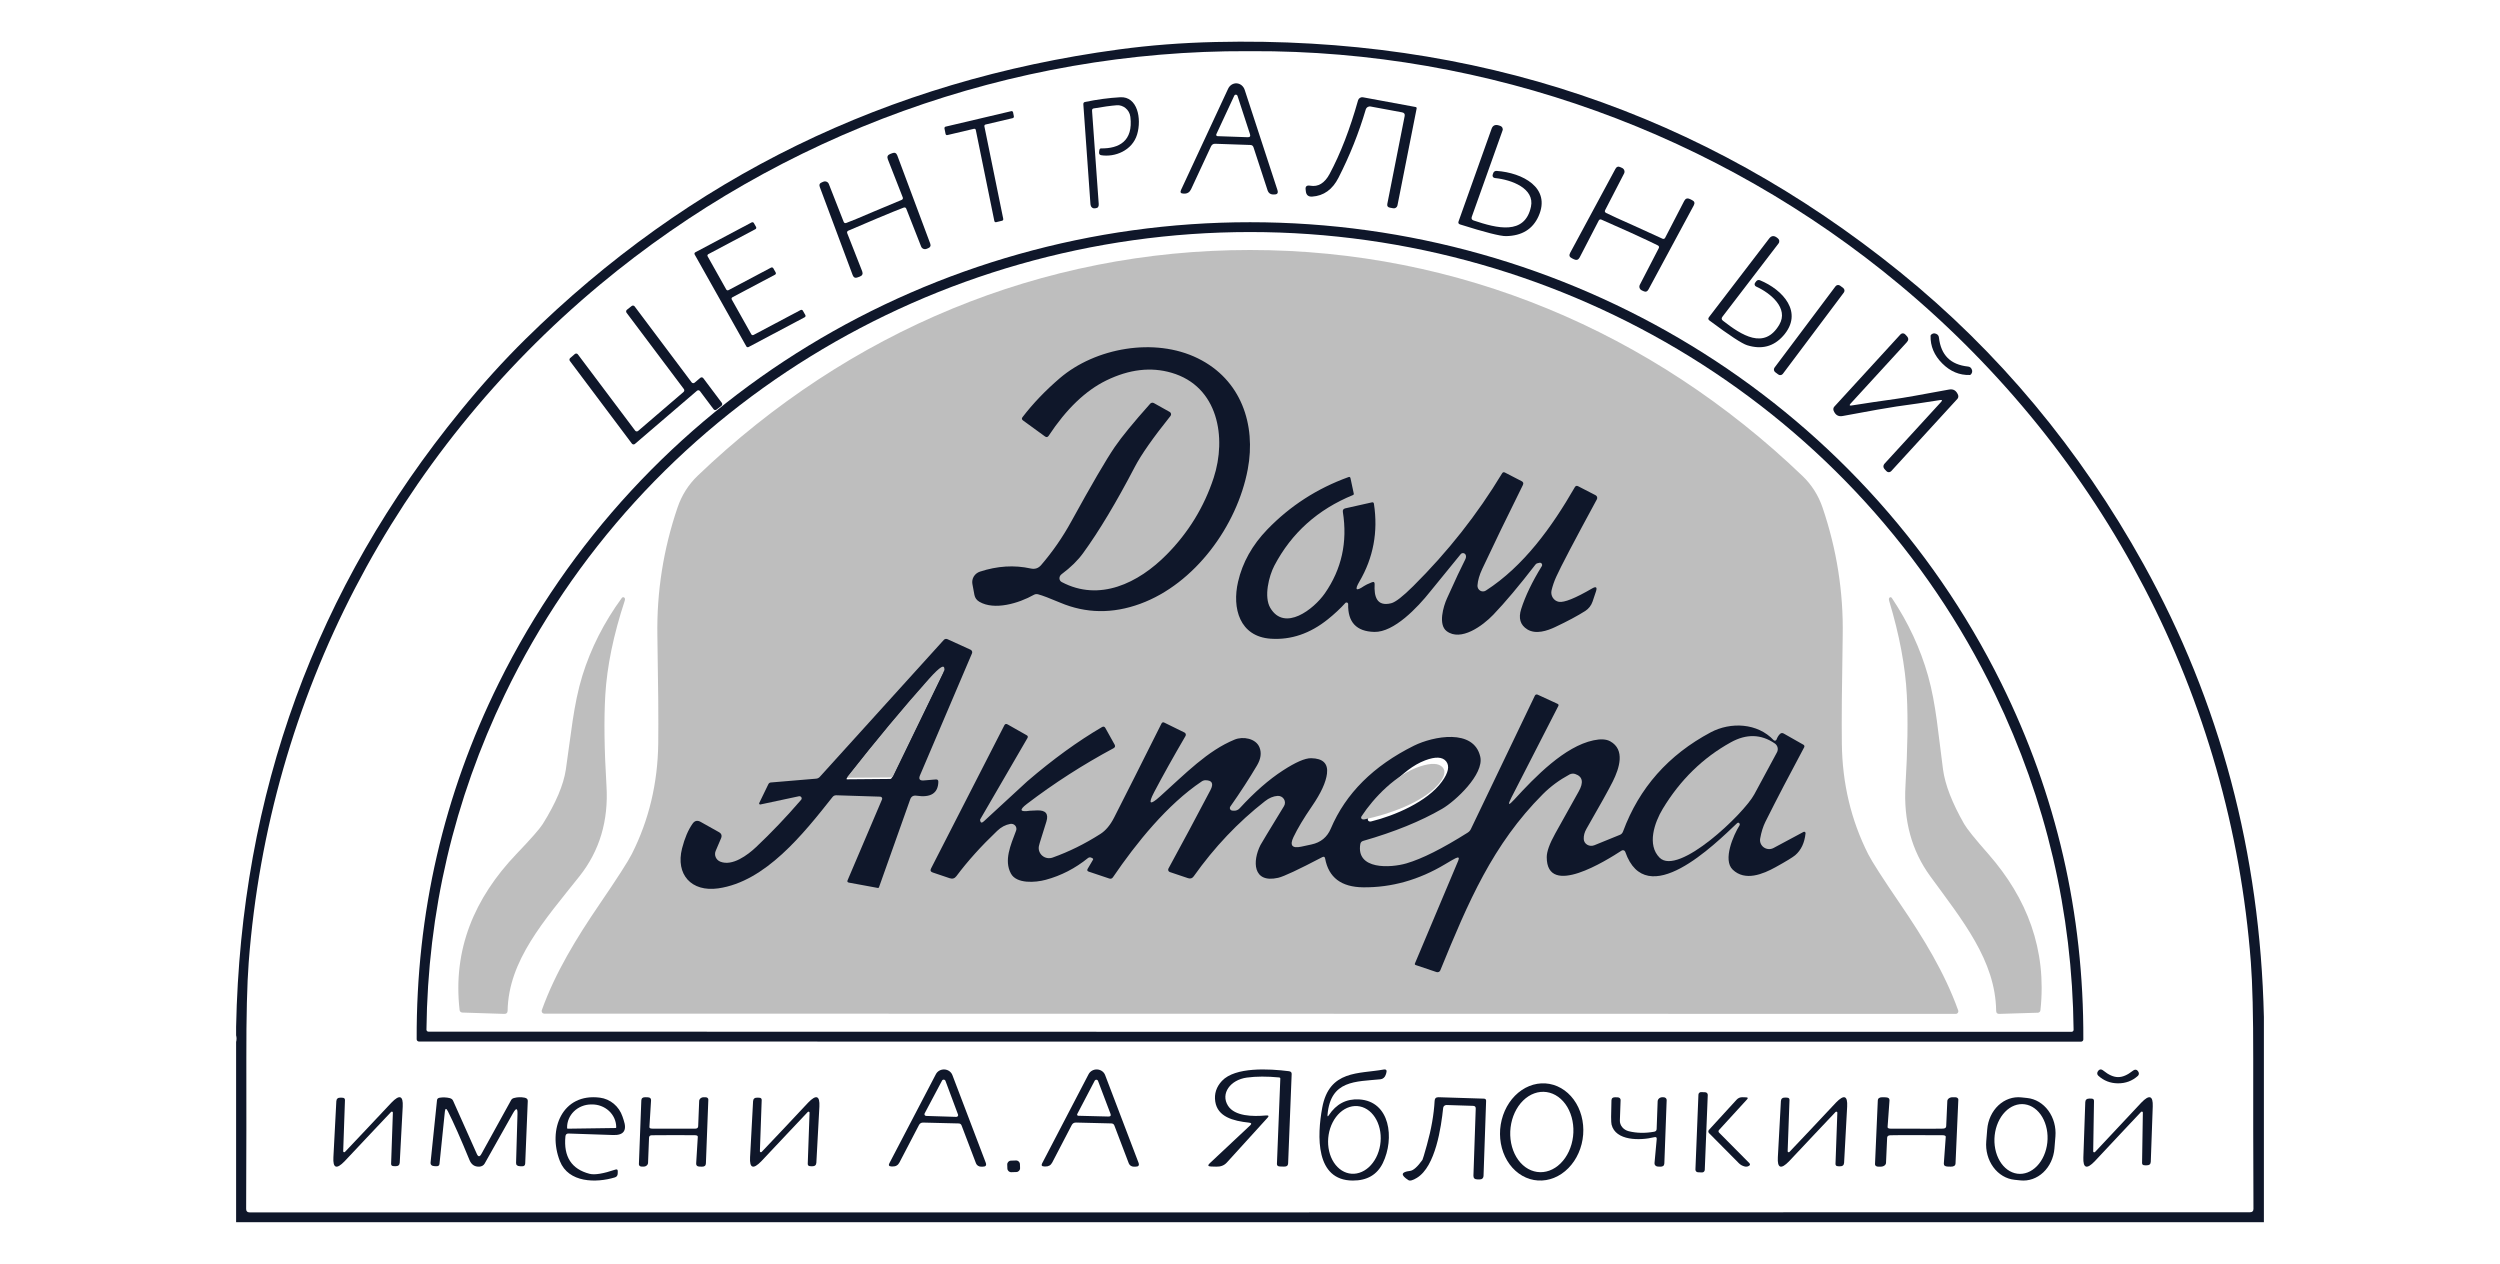
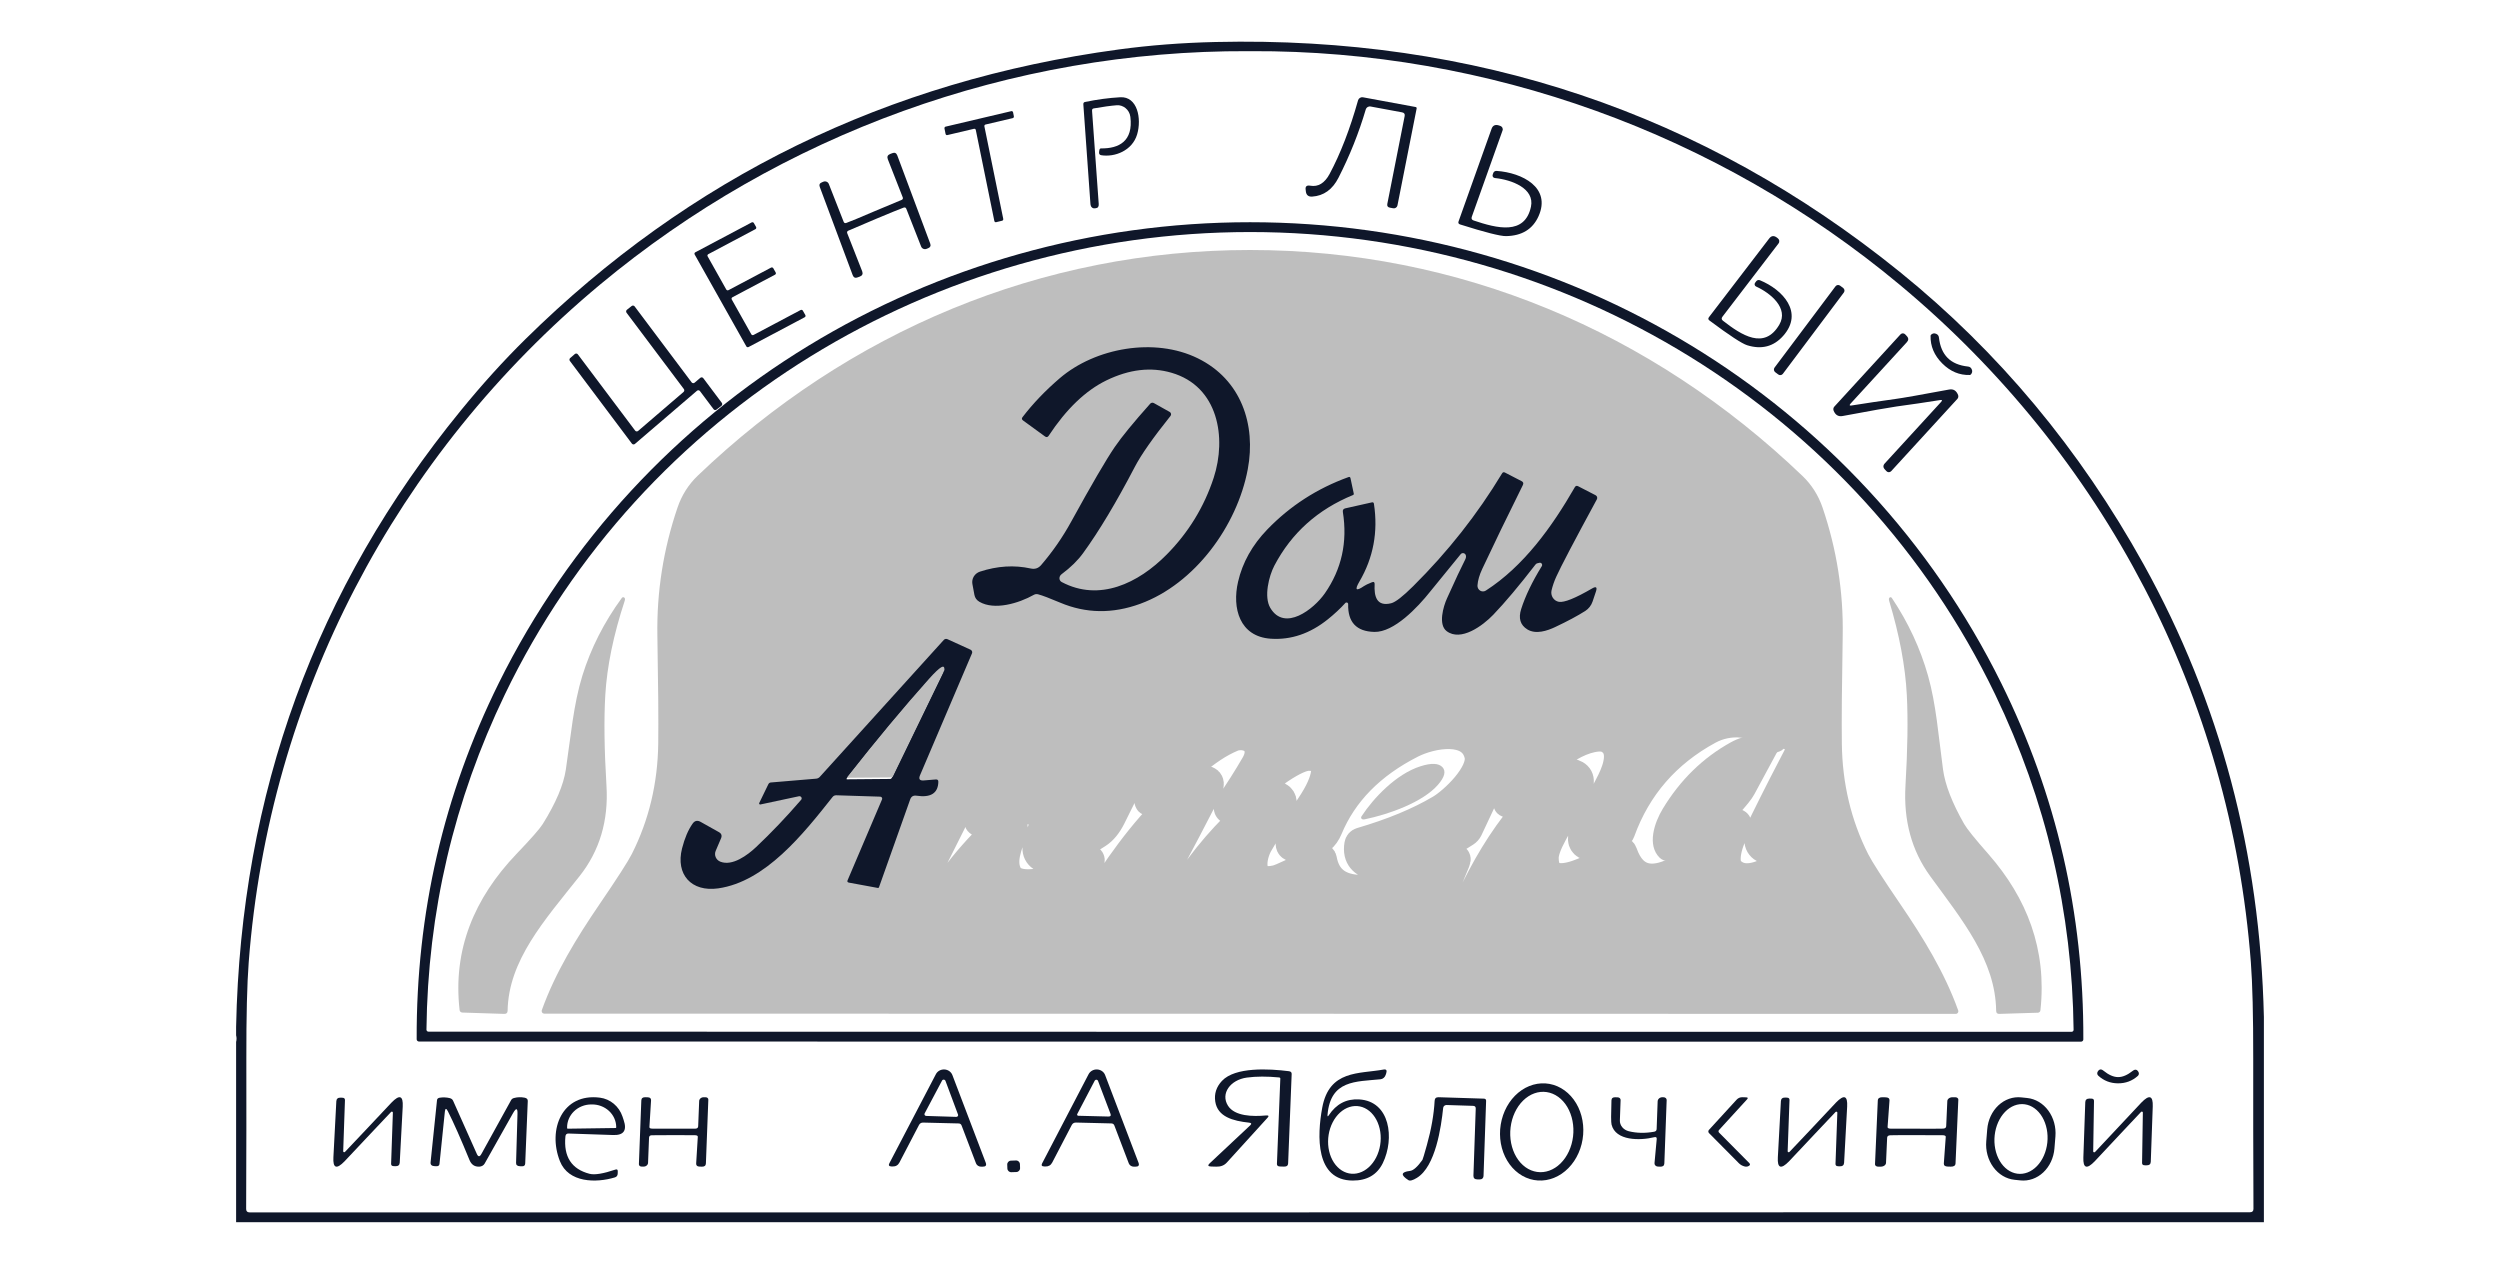
<svg xmlns="http://www.w3.org/2000/svg" width="180" height="91" viewBox="0 0 180 91" fill="none">
  <path d="M76.423 41.883C76.423 41.756 76.478 41.651 76.589 41.567C77.215 41.089 77.717 40.583 78.093 40.048C79.216 38.46 80.438 36.362 81.759 33.754C82.202 32.877 83.042 31.644 84.278 30.053C84.295 30.031 84.307 30.005 84.313 29.978C84.319 29.951 84.32 29.923 84.315 29.895C84.309 29.868 84.298 29.843 84.282 29.82C84.267 29.798 84.246 29.779 84.222 29.765L83.103 29.12C83.062 29.096 83.014 29.086 82.967 29.094C82.919 29.101 82.876 29.125 82.843 29.162C81.661 30.526 80.823 31.579 80.331 32.321C79.722 33.241 78.697 35.05 77.258 37.745C76.648 38.89 75.937 39.948 75.124 40.919C74.93 41.15 74.686 41.232 74.393 41.165C73.228 40.901 72.031 40.978 70.799 41.394C70.618 41.456 70.464 41.58 70.366 41.745C70.269 41.91 70.233 42.104 70.266 42.292C70.291 42.431 70.339 42.695 70.408 43.083C70.447 43.303 70.565 43.471 70.761 43.589C71.825 44.231 73.547 43.7 74.611 43.083C74.657 43.056 74.708 43.038 74.761 43.032C74.814 43.025 74.868 43.03 74.919 43.045C75.224 43.13 75.745 43.334 76.482 43.655C78.297 44.444 80.18 44.471 82.13 43.739C85.986 42.289 88.99 38.072 89.742 33.934C90.335 30.691 89.278 27.41 86.211 25.86C83.152 24.31 78.959 25.093 76.447 27.306C75.429 28.206 74.55 29.151 73.811 30.143C73.743 30.233 73.755 30.313 73.845 30.382L75.401 31.548C75.502 31.624 75.589 31.608 75.661 31.499C76.908 29.552 78.267 28.209 79.739 27.469C81.356 26.658 82.893 26.471 84.351 26.911C87.66 27.903 88.259 31.631 87.33 34.562C86.656 36.68 85.551 38.54 84.014 40.142C81.991 42.254 79.24 43.6 76.586 42.154C76.537 42.127 76.495 42.088 76.467 42.04C76.438 41.993 76.423 41.938 76.423 41.883Z" stroke="#BEBEBE" stroke-width="2" />
  <path d="M96.94 43.901C96.905 45.211 97.553 45.884 98.883 45.919C100.353 45.957 102.113 44.143 103.048 42.995C103.222 42.782 103.979 41.877 105.321 40.28C105.345 40.251 105.376 40.229 105.411 40.215C105.446 40.201 105.483 40.196 105.52 40.201C105.558 40.205 105.593 40.219 105.624 40.241C105.654 40.262 105.679 40.291 105.695 40.325C105.742 40.422 105.728 40.54 105.654 40.678C105.379 41.196 104.929 42.133 104.303 43.488C104.029 44.077 103.637 45.385 104.275 45.86C105.335 46.644 106.97 45.468 107.754 44.67C108.629 43.782 109.678 42.568 110.9 41.025C110.937 40.977 110.985 40.947 111.045 40.935L111.194 40.9C111.226 40.893 111.258 40.896 111.288 40.907C111.318 40.919 111.344 40.939 111.363 40.966C111.381 40.992 111.392 41.023 111.393 41.056C111.393 41.088 111.385 41.12 111.367 41.147C110.658 42.266 110.147 43.302 109.832 44.254C109.611 44.927 109.764 45.422 110.293 45.739C110.931 46.117 111.776 45.836 112.365 45.565C113.28 45.144 114.026 44.756 114.604 44.4C114.859 44.24 115.052 43.999 115.151 43.717L115.401 42.992C115.511 42.67 115.418 42.594 115.12 42.763C113.861 43.477 113.034 43.801 112.639 43.734C112.547 43.718 112.46 43.684 112.382 43.633C112.305 43.581 112.238 43.515 112.187 43.437C112.136 43.359 112.102 43.271 112.086 43.179C112.07 43.087 112.073 42.992 112.095 42.902C112.174 42.576 112.29 42.246 112.445 41.913C112.778 41.192 113.786 39.32 115.47 36.298C115.484 36.273 115.493 36.245 115.497 36.216C115.5 36.187 115.497 36.158 115.489 36.13C115.48 36.102 115.466 36.076 115.448 36.054C115.429 36.031 115.406 36.013 115.38 36L114.073 35.344C113.97 35.291 113.888 35.316 113.827 35.417C112.126 38.303 110.009 41.157 107.199 42.919C107.135 42.959 107.061 42.98 106.986 42.981C106.91 42.981 106.836 42.961 106.771 42.922C106.707 42.882 106.654 42.826 106.62 42.759C106.585 42.692 106.57 42.616 106.575 42.541C106.601 42.182 106.72 41.782 106.932 41.341C107.757 39.625 108.765 37.599 109.957 35.261C110.022 35.134 109.991 35.039 109.864 34.977L108.623 34.352C108.533 34.306 108.462 34.326 108.408 34.411C106.574 37.373 104.365 40.104 101.78 42.603C101.011 43.348 100.466 43.759 100.145 43.838C99.067 44.098 98.863 43.352 98.911 42.458C98.918 42.307 98.851 42.26 98.71 42.316C98.415 42.431 98.218 42.522 98.121 42.59C97.521 42.989 97.406 42.881 97.778 42.264C98.818 40.534 99.178 38.653 98.859 36.621C98.845 36.531 98.795 36.496 98.707 36.517L96.725 36.95C96.582 36.983 96.522 37.07 96.545 37.214C96.9 39.399 96.454 41.366 95.204 43.117C94.376 44.275 92.2 45.926 91.136 44.174C90.647 43.366 91.032 41.865 91.441 41.105C92.718 38.737 94.675 37.029 97.31 35.979C97.328 35.972 97.342 35.959 97.351 35.943C97.36 35.926 97.363 35.907 97.359 35.889L97.113 34.765C97.094 34.68 97.045 34.652 96.964 34.682C94.633 35.5 92.618 36.766 90.918 38.48C89.793 39.615 89.065 40.882 88.735 42.281C88.278 44.202 88.853 46.255 91.164 46.411C92.677 46.513 94.101 46.041 95.436 44.996C95.923 44.615 96.355 44.222 96.732 43.817C96.749 43.8 96.77 43.788 96.793 43.783C96.817 43.778 96.841 43.781 96.864 43.789C96.886 43.798 96.905 43.814 96.918 43.833C96.932 43.853 96.939 43.877 96.94 43.901Z" stroke="#BEBEBE" stroke-width="2" />
  <path d="M66.685 55.776L70.448 46.661C70.469 46.611 70.469 46.556 70.45 46.505C70.43 46.455 70.393 46.414 70.344 46.391L68.671 45.604C68.627 45.583 68.577 45.577 68.53 45.587C68.482 45.597 68.439 45.622 68.407 45.659L59.426 55.901C59.36 55.974 59.268 56.02 59.17 56.029L55.892 56.313C55.807 56.32 55.746 56.363 55.709 56.442L55.047 57.85C55.041 57.863 55.038 57.877 55.04 57.892C55.041 57.906 55.047 57.92 55.056 57.931C55.065 57.942 55.077 57.951 55.091 57.956C55.105 57.96 55.12 57.961 55.134 57.957L57.923 57.343C57.956 57.336 57.99 57.34 58.022 57.353C58.053 57.367 58.079 57.389 58.096 57.419C58.114 57.447 58.122 57.481 58.119 57.515C58.117 57.549 58.104 57.581 58.082 57.607C57.001 58.902 55.914 60.08 54.822 61.141C54.202 61.745 53.103 62.591 52.233 62.234C52.158 62.203 52.09 62.158 52.032 62.1C51.974 62.043 51.928 61.974 51.897 61.899C51.866 61.823 51.85 61.742 51.85 61.661C51.85 61.579 51.866 61.498 51.897 61.422L52.285 60.482C52.366 60.283 52.314 60.131 52.13 60.024L50.806 59.258C50.57 59.121 50.376 59.167 50.224 59.393C49.905 59.86 49.651 60.477 49.462 61.242C48.983 63.191 50.134 64.516 52.084 64.228C55.501 63.721 58.228 60.177 60.352 57.403C60.421 57.31 60.514 57.266 60.632 57.271L63.806 57.375C63.83 57.375 63.853 57.381 63.874 57.393C63.894 57.404 63.912 57.421 63.925 57.441C63.938 57.46 63.946 57.483 63.948 57.507C63.95 57.53 63.947 57.554 63.938 57.576L61.443 63.624C61.404 63.719 61.435 63.777 61.537 63.798L63.616 64.193C63.669 64.205 63.703 64.185 63.719 64.134L65.975 57.576C66.051 57.358 66.203 57.267 66.429 57.302C67.462 57.464 67.989 57.119 68.013 56.268C68.015 56.137 67.951 56.076 67.822 56.088L66.966 56.161C66.661 56.189 66.568 56.06 66.685 55.776Z" stroke="#BEBEBE" stroke-width="2" />
  <path d="M108.891 57.534C108.463 58.01 108.393 57.963 108.679 57.392L112.061 50.657C112.096 50.585 112.077 50.532 112.006 50.497L110.568 49.821C110.55 49.812 110.532 49.808 110.513 49.807C110.493 49.806 110.474 49.809 110.456 49.815C110.438 49.822 110.422 49.831 110.408 49.844C110.393 49.857 110.382 49.873 110.374 49.89L105.759 59.712C105.708 59.818 105.631 59.904 105.53 59.969C103.712 61.141 102.242 61.895 101.119 62.23C99.972 62.573 97.467 62.719 97.793 60.805C97.814 60.689 97.881 60.614 97.994 60.579C100.246 59.92 102.145 59.133 103.69 58.217C104.643 57.652 106.722 55.682 106.438 54.388C105.973 52.294 103.049 52.873 101.656 53.577C98.736 55.057 96.74 57.089 95.665 59.674C95.404 60.305 94.94 60.694 94.272 60.839L93.534 61.002C92.879 61.146 92.691 60.912 92.973 60.302C93.264 59.675 93.71 58.916 94.311 58.023C94.957 57.063 95.318 56.264 95.392 55.623C95.477 54.886 95.096 54.51 94.248 54.496C93.812 54.489 93.134 54.789 92.214 55.398C91.2 56.068 90.161 56.996 89.096 58.183C88.978 58.312 88.832 58.37 88.656 58.356L88.566 58.349C88.533 58.346 88.501 58.335 88.473 58.316C88.446 58.297 88.424 58.271 88.409 58.241C88.395 58.211 88.388 58.178 88.391 58.145C88.394 58.113 88.405 58.081 88.424 58.054C89.154 56.993 89.796 55.983 90.35 55.023C90.623 54.549 90.683 54.111 90.53 53.709C90.271 53.036 89.338 52.873 88.736 53.126C86.781 53.944 85.215 55.606 83.355 57.312C82.623 57.983 82.483 57.876 82.935 56.993C83.55 55.8 84.303 54.423 85.195 52.862C85.207 52.841 85.215 52.817 85.218 52.792C85.221 52.767 85.219 52.742 85.212 52.718C85.205 52.694 85.193 52.671 85.177 52.652C85.16 52.633 85.141 52.617 85.118 52.606L83.674 51.881C83.579 51.832 83.508 51.855 83.462 51.95C82.03 54.873 80.895 57.173 80.056 58.852C79.774 59.416 79.442 59.822 79.058 60.069C77.94 60.798 76.793 61.376 75.618 61.803C75.494 61.849 75.36 61.861 75.23 61.837C75.1 61.814 74.978 61.756 74.878 61.671C74.778 61.585 74.702 61.474 74.658 61.349C74.615 61.224 74.605 61.09 74.63 60.961C74.644 60.889 74.664 60.812 74.689 60.728C74.98 59.776 75.141 59.251 75.171 59.154C75.342 58.583 75.118 58.31 74.499 58.335C74.171 58.347 73.996 58.355 73.975 58.359C73.259 58.471 73.19 58.303 73.767 57.857C75.726 56.333 77.807 54.968 80.011 53.761C80.122 53.698 80.147 53.61 80.087 53.497L79.419 52.273C79.361 52.166 79.28 52.144 79.176 52.207C77.43 53.25 75.634 54.58 73.788 56.199C73.67 56.3 72.626 57.282 70.656 59.143C70.51 59.28 70.423 59.252 70.393 59.06C70.388 59.033 70.393 59.006 70.406 58.984L73.805 53.011C73.854 52.924 73.836 52.855 73.75 52.807L72.371 52.009C72.269 51.951 72.193 51.972 72.142 52.072L66.859 62.605C66.785 62.748 66.824 62.846 66.976 62.899L68.203 63.322C68.401 63.389 68.562 63.339 68.684 63.17C69.491 62.069 70.47 60.959 71.623 59.84C71.907 59.561 72.223 59.389 72.572 59.327C72.636 59.315 72.703 59.321 72.764 59.343C72.826 59.364 72.881 59.402 72.923 59.452C72.965 59.502 72.993 59.563 73.005 59.627C73.016 59.692 73.01 59.758 72.988 59.82C72.582 60.912 72.104 62.015 72.614 62.979C73.016 63.746 74.374 63.648 75.129 63.437C76.229 63.134 77.242 62.601 78.168 61.838C78.203 61.809 78.245 61.792 78.29 61.788C78.336 61.785 78.381 61.795 78.421 61.817L78.497 61.859C78.543 61.887 78.552 61.924 78.525 61.97L78.144 62.632C78.088 62.732 78.114 62.8 78.22 62.837L79.696 63.343C79.809 63.383 79.899 63.352 79.966 63.253C81.636 60.746 83.888 57.891 86.366 56.202C86.447 56.146 86.544 56.116 86.643 56.115C87.121 56.125 87.237 56.369 86.989 56.847C85.982 58.806 84.974 60.728 83.965 62.615C83.953 62.638 83.946 62.663 83.945 62.689C83.943 62.715 83.948 62.74 83.957 62.764C83.967 62.788 83.981 62.81 84 62.828C84.018 62.846 84.041 62.86 84.065 62.868L85.378 63.319C85.547 63.377 85.682 63.333 85.784 63.187C87.271 61.044 88.984 59.2 90.922 57.655C91.218 57.42 91.519 57.29 91.826 57.267C91.918 57.26 92.009 57.279 92.091 57.32C92.172 57.362 92.24 57.425 92.288 57.504C92.336 57.582 92.362 57.671 92.362 57.763C92.363 57.855 92.338 57.945 92.291 58.023C91.219 59.815 90.654 60.769 90.596 60.884C90.018 62.05 90.021 63.721 91.875 63.291C92.274 63.197 93.334 62.69 95.052 61.772C95.165 61.712 95.233 61.746 95.257 61.873C95.508 63.269 96.422 63.976 97.997 63.992C100.044 64.013 102.008 63.449 103.891 62.299C104.277 62.063 104.53 61.916 104.65 61.855C104.878 61.74 104.944 61.8 104.847 62.036L101.729 69.59C101.706 69.647 101.723 69.687 101.781 69.707L103.285 70.224C103.337 70.242 103.394 70.239 103.445 70.217C103.495 70.194 103.534 70.153 103.555 70.103C105.571 65.06 107.338 60.832 110.942 57.146C111.489 56.584 112.132 56.099 112.868 55.692C112.931 55.658 112.999 55.638 113.069 55.632C113.14 55.626 113.211 55.635 113.277 55.658C113.82 55.845 113.902 56.277 113.523 56.955C113.362 57.244 112.801 58.268 111.843 60.028C111.432 60.781 111.226 61.363 111.226 61.772C111.226 64.793 115.55 62.001 116.624 61.29C116.647 61.276 116.672 61.266 116.698 61.263C116.725 61.26 116.751 61.262 116.777 61.271C116.802 61.28 116.824 61.294 116.843 61.313C116.862 61.332 116.876 61.355 116.884 61.38C118.405 65.826 123.332 60.832 124.947 59.272C124.977 59.244 125.012 59.233 125.051 59.24C125.074 59.243 125.096 59.26 125.117 59.292C125.147 59.341 125.148 59.388 125.12 59.435C124.677 60.16 123.901 61.977 124.625 62.688C125.519 63.569 126.808 63.024 127.722 62.508C128.487 62.075 128.958 61.781 129.136 61.627C129.561 61.252 129.808 60.714 129.877 60.014C129.879 59.996 129.875 59.977 129.868 59.961C129.86 59.944 129.847 59.93 129.832 59.92C129.818 59.91 129.8 59.904 129.782 59.904C129.765 59.903 129.747 59.908 129.732 59.917L127.57 61.099C127.461 61.159 127.338 61.186 127.214 61.178C127.09 61.171 126.971 61.128 126.87 61.056C126.77 60.983 126.692 60.884 126.645 60.769C126.598 60.654 126.585 60.528 126.607 60.406C126.69 59.927 126.817 59.513 126.988 59.164C127.812 57.486 128.743 55.66 129.78 53.688C129.797 53.657 129.801 53.62 129.791 53.586C129.78 53.551 129.757 53.522 129.725 53.504L128.304 52.682C128.2 52.622 128.107 52.636 128.024 52.724C127.922 52.83 127.842 52.964 127.785 53.126C127.777 53.146 127.765 53.163 127.749 53.177C127.733 53.191 127.713 53.2 127.692 53.205C127.671 53.209 127.65 53.208 127.63 53.201C127.61 53.195 127.591 53.183 127.577 53.168C126.416 51.905 124.486 51.812 123.045 52.592C119.993 54.25 117.888 56.679 116.728 59.879C116.684 60.001 116.61 60.084 116.507 60.128L114.663 60.895C114.581 60.929 114.491 60.945 114.402 60.94C114.312 60.934 114.226 60.909 114.151 60.865C114.075 60.821 114.012 60.76 113.968 60.687C113.923 60.615 113.898 60.532 113.894 60.447C113.882 60.193 113.947 59.941 114.088 59.691C115.074 57.941 115.707 56.779 115.987 56.206C116.458 55.238 116.898 53.868 115.796 53.251C115.51 53.091 115.109 53.068 114.594 53.181C112.518 53.632 110.419 55.831 108.891 57.534Z" stroke="#BEBEBE" stroke-width="2" />
  <path d="M163 73.221V87.996L17 88V75.023C17.042 74.859 17.042 74.7 17 74.546V73.93C17.341 57.127 22.735 42.335 33.182 29.552C34.716 27.671 36.265 25.961 37.829 24.421C49.658 12.763 63.901 5.81 80.559 3.56C82.79 3.258 85.108 3.079 87.511 3.024C106.169 2.59 122.596 8.11 136.793 19.583C143.889 25.319 149.741 32.339 154.348 40.645C159.842 50.555 162.727 61.414 163 73.221ZM89.986 87.291C114.034 87.289 138.041 87.285 162.006 87.281C162.168 87.281 162.249 87.2 162.249 87.039C162.233 83.122 162.227 79.506 162.232 76.192C162.236 73.135 162.18 70.831 162.061 69.279C160.608 50.182 151.501 32.764 136.776 20.5C123.723 9.628 107.124 3.608 90.087 3.684C90.02 3.684 89.984 3.684 89.979 3.684C89.975 3.684 89.939 3.684 89.871 3.684C72.835 3.611 56.239 9.632 43.186 20.506C28.465 32.775 19.357 50.192 17.907 69.29C17.789 70.841 17.732 73.145 17.737 76.202C17.744 79.517 17.739 83.132 17.723 87.049C17.723 87.21 17.804 87.291 17.966 87.291C41.931 87.291 65.938 87.291 89.986 87.291Z" fill="#0F172A" />
-   <path d="M87.19 10.545L85.759 13.621C85.656 13.841 85.491 13.947 85.264 13.94L85.179 13.936C85.007 13.929 84.959 13.842 85.035 13.675L88.427 6.383C88.485 6.261 88.574 6.16 88.684 6.092C88.794 6.024 88.92 5.993 89.046 6.001C89.173 6.01 89.294 6.059 89.395 6.141C89.496 6.223 89.573 6.336 89.616 6.465L91.973 13.675C92.045 13.896 91.972 14.005 91.754 14C91.73 14 91.687 14 91.626 14C91.548 13.998 91.472 13.97 91.409 13.921C91.346 13.872 91.298 13.803 91.272 13.724L90.254 10.612C90.219 10.502 90.147 10.444 90.038 10.439L87.494 10.351C87.354 10.346 87.253 10.411 87.19 10.545ZM87.576 9.665C87.569 9.679 87.566 9.695 87.567 9.711C87.567 9.726 87.572 9.742 87.579 9.756C87.586 9.769 87.597 9.781 87.61 9.789C87.622 9.797 87.636 9.802 87.651 9.803L89.842 9.88C89.997 9.885 90.048 9.808 89.996 9.65L89.102 6.91C89.094 6.884 89.079 6.861 89.059 6.844C89.039 6.828 89.015 6.818 88.989 6.816C88.964 6.814 88.939 6.82 88.917 6.834C88.895 6.847 88.877 6.868 88.866 6.892L87.576 9.665Z" fill="#0F172A" />
  <path d="M101.136 8.354C101.164 8.204 101.1 8.115 100.944 8.088L98.679 7.668C98.606 7.655 98.532 7.668 98.469 7.706C98.406 7.743 98.359 7.801 98.338 7.87C97.839 9.563 97.184 11.205 96.372 12.795C95.938 13.648 95.306 14.101 94.476 14.155C94.209 14.172 94.058 14.052 94.023 13.794C94.019 13.743 94.014 13.706 94.01 13.683C93.965 13.428 94.075 13.323 94.337 13.37C94.91 13.472 95.375 13.189 95.732 12.523C96.511 11.069 97.195 9.302 97.781 7.22C97.802 7.148 97.85 7.086 97.915 7.046C97.981 7.006 98.06 6.991 98.136 7.005L101.926 7.705C101.937 7.706 101.948 7.71 101.958 7.716C101.968 7.722 101.977 7.73 101.984 7.739C101.99 7.749 101.995 7.76 101.998 7.771C102 7.782 102.001 7.794 101.999 7.806L100.617 14.79C100.611 14.823 100.598 14.855 100.579 14.883C100.56 14.912 100.536 14.936 100.507 14.955C100.479 14.974 100.447 14.988 100.413 14.995C100.38 15.002 100.345 15.002 100.311 14.996L100.074 14.952C99.919 14.923 99.856 14.833 99.886 14.683L101.136 8.354Z" fill="#0F172A" />
  <path d="M78.628 7.981L79.108 14.685C79.122 14.873 79.05 14.976 78.894 14.992L78.802 14.999C78.767 15.002 78.732 14.998 78.698 14.986C78.665 14.973 78.634 14.953 78.607 14.926C78.58 14.899 78.558 14.866 78.542 14.829C78.526 14.791 78.516 14.751 78.513 14.709L78.001 7.523C77.993 7.422 78.031 7.362 78.113 7.344C78.984 7.162 79.833 7.048 80.659 7.002C81.892 6.933 82.213 8.53 81.873 9.678C81.523 10.85 80.261 11.333 79.286 11.175C79.162 11.154 79.112 11.07 79.137 10.923L79.154 10.809C79.168 10.726 79.209 10.685 79.277 10.685C80.553 10.702 81.603 10.175 81.386 8.412C81.32 7.878 80.845 7.54 80.407 7.578C79.972 7.612 79.418 7.688 78.745 7.806C78.659 7.819 78.62 7.878 78.628 7.981Z" fill="#0F172A" />
  <path d="M68.081 9.642L68.002 9.252C67.997 9.223 68.002 9.193 68.016 9.168C68.031 9.143 68.055 9.126 68.081 9.119L72.818 8.002C72.844 7.996 72.873 8.002 72.895 8.018C72.919 8.034 72.935 8.059 72.941 8.087L72.998 8.372C73.003 8.401 72.998 8.431 72.984 8.456C72.969 8.481 72.945 8.498 72.919 8.505L70.955 8.967C70.928 8.973 70.905 8.991 70.89 9.015C70.875 9.04 70.87 9.07 70.876 9.099L72.234 15.76C72.239 15.789 72.234 15.819 72.219 15.844C72.205 15.868 72.181 15.886 72.155 15.892L71.716 15.998C71.689 16.004 71.661 15.998 71.638 15.982C71.615 15.966 71.599 15.941 71.593 15.913L70.257 9.357C70.251 9.328 70.234 9.303 70.212 9.287C70.188 9.272 70.16 9.266 70.134 9.272L68.204 9.727C68.178 9.733 68.15 9.728 68.127 9.712C68.103 9.696 68.087 9.671 68.081 9.642Z" fill="#0F172A" />
  <path d="M105.967 15.615C105.924 15.742 105.968 15.829 106.099 15.874C107.781 16.442 109.785 16.952 110.229 14.887C110.511 13.561 108.833 12.941 107.635 12.819C107.606 12.816 107.578 12.808 107.553 12.794C107.529 12.78 107.508 12.761 107.492 12.738C107.477 12.715 107.467 12.69 107.464 12.663C107.461 12.637 107.464 12.61 107.473 12.584L107.517 12.452C107.534 12.406 107.567 12.367 107.61 12.34C107.653 12.314 107.704 12.301 107.755 12.305C109.606 12.435 111.698 13.506 110.775 15.568C110.354 16.504 109.574 16.982 108.433 17C108.021 17.007 106.919 16.727 105.128 16.16C105.014 16.123 104.976 16.052 105.015 15.945L107.393 9.274C107.478 9.032 107.652 8.95 107.913 9.029L108.005 9.06C108.04 9.071 108.073 9.088 108.101 9.111C108.13 9.133 108.153 9.161 108.169 9.192C108.186 9.223 108.196 9.257 108.199 9.291C108.201 9.326 108.196 9.361 108.184 9.393L105.967 15.615Z" fill="#0F172A" />
  <path d="M63.119 15.739C62.431 16.039 61.749 16.33 61.07 16.612C61.038 16.626 61.012 16.652 60.999 16.684C60.985 16.716 60.985 16.752 60.998 16.785L62.078 19.535C62.146 19.718 62.089 19.844 61.908 19.913L61.757 19.969C61.583 20.041 61.462 19.988 61.394 19.812L59.025 13.464C58.964 13.303 59.014 13.191 59.176 13.128L59.294 13.079C59.367 13.052 59.448 13.054 59.52 13.086C59.592 13.117 59.648 13.176 59.676 13.249L60.74 15.96C60.777 16.058 60.844 16.087 60.943 16.048C61.311 15.912 61.956 15.644 62.876 15.247C63.566 14.958 64.25 14.672 64.928 14.389C64.96 14.376 64.986 14.35 64.999 14.318C65.013 14.286 65.013 14.249 65 14.217L63.923 11.466C63.854 11.284 63.909 11.158 64.09 11.088L64.241 11.03C64.415 10.96 64.537 11.013 64.604 11.189L66.976 17.538C67.035 17.698 66.984 17.81 66.823 17.873L66.705 17.919C66.632 17.947 66.551 17.945 66.479 17.914C66.408 17.883 66.351 17.825 66.322 17.753L65.258 15.041C65.221 14.944 65.154 14.913 65.056 14.95C64.687 15.089 64.041 15.352 63.119 15.739Z" fill="#0F172A" />
-   <path d="M117.4 16.746C116.691 16.438 115.99 16.126 115.299 15.811C115.283 15.803 115.265 15.798 115.247 15.797C115.228 15.796 115.21 15.799 115.193 15.804C115.175 15.81 115.159 15.819 115.146 15.831C115.132 15.843 115.121 15.857 115.113 15.873L113.734 18.538C113.641 18.713 113.505 18.757 113.324 18.669L113.175 18.594C112.999 18.511 112.956 18.385 113.046 18.216L116.312 12.155C116.396 11.999 116.518 11.961 116.678 12.04L116.797 12.095C116.87 12.131 116.925 12.194 116.95 12.269C116.975 12.344 116.969 12.425 116.932 12.496L115.574 15.122C115.524 15.216 115.548 15.287 115.645 15.335C116.009 15.517 116.664 15.816 117.61 16.234C118.315 16.556 119.013 16.874 119.704 17.189C119.737 17.204 119.775 17.206 119.809 17.194C119.843 17.182 119.871 17.158 119.887 17.127L121.266 14.462C121.359 14.287 121.495 14.243 121.676 14.331L121.825 14.406C122.001 14.489 122.044 14.615 121.954 14.784L118.688 20.845C118.604 21.001 118.482 21.039 118.322 20.96L118.203 20.904C118.13 20.869 118.075 20.806 118.05 20.731C118.025 20.656 118.031 20.575 118.068 20.504L119.426 17.878C119.476 17.784 119.452 17.713 119.355 17.665C118.991 17.481 118.34 17.175 117.4 16.746Z" fill="#0F172A" />
  <path d="M57.805 22.367L57.985 22.685C57.993 22.698 57.998 22.713 57.999 22.728C58.001 22.743 58 22.759 57.995 22.773C57.991 22.788 57.984 22.801 57.974 22.813C57.964 22.825 57.952 22.835 57.938 22.842L53.898 24.985C53.884 24.993 53.869 24.997 53.853 24.999C53.838 25.001 53.822 25 53.807 24.995C53.792 24.991 53.778 24.984 53.766 24.975C53.753 24.965 53.743 24.953 53.736 24.94L50.015 18.322C50.007 18.309 50.002 18.294 50.001 18.279C49.999 18.264 50 18.248 50.005 18.234C50.009 18.219 50.016 18.206 50.026 18.194C50.036 18.182 50.048 18.172 50.062 18.165L54.117 16.015C54.13 16.007 54.146 16.003 54.161 16.001C54.177 15.999 54.192 16 54.208 16.005C54.222 16.009 54.236 16.016 54.249 16.025C54.261 16.035 54.271 16.047 54.279 16.06L54.437 16.343C54.444 16.356 54.449 16.37 54.451 16.386C54.453 16.401 54.451 16.416 54.447 16.431C54.443 16.445 54.435 16.459 54.426 16.471C54.416 16.483 54.404 16.492 54.39 16.5L50.996 18.301C50.983 18.308 50.971 18.318 50.961 18.33C50.951 18.342 50.944 18.355 50.939 18.37C50.935 18.385 50.934 18.4 50.935 18.415C50.937 18.43 50.942 18.445 50.95 18.458L52.291 20.846C52.298 20.859 52.308 20.871 52.321 20.88C52.333 20.89 52.347 20.897 52.362 20.901C52.377 20.905 52.392 20.907 52.408 20.905C52.424 20.903 52.439 20.898 52.452 20.891L55.515 19.268C55.529 19.26 55.544 19.256 55.56 19.254C55.575 19.252 55.591 19.254 55.606 19.258C55.621 19.262 55.635 19.269 55.647 19.279C55.659 19.288 55.669 19.3 55.677 19.313L55.85 19.62C55.857 19.634 55.862 19.648 55.864 19.663C55.866 19.678 55.864 19.694 55.86 19.708C55.856 19.723 55.848 19.737 55.839 19.748C55.829 19.76 55.817 19.77 55.803 19.777L52.733 21.404C52.719 21.411 52.707 21.421 52.697 21.433C52.687 21.445 52.68 21.459 52.676 21.473C52.671 21.488 52.67 21.503 52.672 21.518C52.674 21.533 52.678 21.548 52.686 21.561L54.095 24.071C54.103 24.084 54.113 24.096 54.125 24.105C54.137 24.115 54.151 24.122 54.166 24.126C54.181 24.131 54.197 24.132 54.213 24.13C54.228 24.128 54.243 24.124 54.257 24.116L57.644 22.322C57.657 22.315 57.672 22.31 57.688 22.308C57.703 22.307 57.719 22.308 57.734 22.312C57.749 22.316 57.763 22.323 57.775 22.333C57.788 22.342 57.798 22.354 57.805 22.367Z" fill="#0F172A" />
  <path d="M90.007 16C112.82 16 133.935 28.656 144.092 49.192C148.065 57.225 150.034 65.773 150 74.837C150 74.88 149.983 74.921 149.952 74.951C149.922 74.981 149.881 74.999 149.837 75C129.903 75 109.957 74.999 90 74.996C70.045 74.994 50.1 74.992 30.166 74.99C30.122 74.99 30.08 74.972 30.049 74.942C30.018 74.911 30 74.87 30 74.827C29.968 65.763 31.938 57.216 35.911 49.185C46.075 28.649 67.19 15.996 90.007 16ZM90 74.289C109.722 74.289 129.442 74.289 149.157 74.289C149.195 74.289 149.231 74.274 149.257 74.248C149.284 74.221 149.299 74.185 149.299 74.147C149.204 65.677 147.322 57.628 143.651 49.999C133.784 29.502 112.738 16.711 90.007 16.707C67.276 16.707 46.227 29.492 36.356 49.989C32.683 57.618 30.799 65.667 30.705 74.137C30.705 74.156 30.708 74.174 30.715 74.191C30.723 74.209 30.733 74.224 30.746 74.237C30.759 74.251 30.775 74.261 30.792 74.268C30.809 74.275 30.828 74.279 30.846 74.279C50.562 74.284 70.28 74.287 90 74.289Z" fill="#0F172A" />
  <path d="M124.05 23.09C125.388 24.131 127.037 25.214 128.112 23.374C128.802 22.192 127.482 21.103 126.438 20.63C126.413 20.619 126.391 20.603 126.373 20.582C126.356 20.561 126.343 20.537 126.336 20.511C126.33 20.485 126.329 20.458 126.334 20.432C126.34 20.405 126.351 20.381 126.368 20.359L126.452 20.246C126.482 20.208 126.525 20.18 126.572 20.168C126.62 20.156 126.67 20.159 126.715 20.178C128.35 20.849 129.894 22.494 128.385 24.186C127.699 24.956 126.836 25.18 125.797 24.858C125.421 24.741 124.516 24.147 123.08 23.076C122.987 23.008 122.975 22.928 123.045 22.836L127.377 17.177C127.533 16.971 127.716 16.945 127.926 17.098L128 17.156C128.028 17.177 128.053 17.203 128.071 17.233C128.089 17.262 128.101 17.295 128.107 17.33C128.112 17.364 128.11 17.399 128.101 17.433C128.093 17.467 128.077 17.498 128.056 17.526L124.015 22.805C123.933 22.913 123.945 23.008 124.05 23.09Z" fill="#0F172A" />
  <path d="M90.008 18C105.019 18 118.921 23.863 129.775 34.265C130.44 34.901 130.925 35.665 131.228 36.556C132.248 39.56 132.73 42.632 132.675 45.771C132.613 49.314 132.592 51.906 132.613 53.548C132.647 56.408 133.278 59.055 134.505 61.49C134.774 62.026 135.561 63.251 136.866 65.163C138.454 67.493 140.018 70.03 140.988 72.745C140.999 72.773 141.002 72.804 140.999 72.835C140.995 72.865 140.984 72.894 140.966 72.919C140.949 72.944 140.926 72.965 140.899 72.979C140.872 72.993 140.842 73 140.812 73C138.768 72.998 121.831 72.994 90.001 72.99C58.171 72.985 41.233 72.983 39.187 72.983C39.157 72.983 39.127 72.975 39.101 72.962C39.074 72.948 39.052 72.927 39.034 72.903C39.017 72.878 39.006 72.85 39.002 72.82C38.998 72.79 39.001 72.759 39.011 72.731C39.981 70.016 41.548 67.479 43.136 65.149C44.441 63.237 45.228 62.012 45.498 61.476C46.724 59.041 47.356 56.394 47.393 53.534C47.414 51.892 47.393 49.3 47.331 45.757C47.278 42.618 47.761 39.547 48.781 36.546C49.084 35.655 49.569 34.89 50.234 34.251C61.092 23.853 74.997 17.997 90.008 18ZM76.299 42.07C76.299 41.941 76.354 41.835 76.465 41.751C77.088 41.269 77.588 40.758 77.963 40.219C79.082 38.617 80.299 36.5 81.615 33.869C82.057 32.985 82.894 31.741 84.125 30.136C84.142 30.114 84.154 30.088 84.16 30.061C84.166 30.033 84.167 30.005 84.162 29.977C84.157 29.95 84.146 29.924 84.13 29.901C84.114 29.879 84.094 29.86 84.07 29.846L82.955 29.195C82.914 29.171 82.866 29.161 82.819 29.169C82.772 29.176 82.728 29.201 82.696 29.237C81.518 30.613 80.683 31.676 80.193 32.424C79.585 33.353 78.565 35.176 77.131 37.896C76.523 39.05 75.814 40.117 75.004 41.097C74.811 41.33 74.568 41.413 74.276 41.346C73.116 41.08 71.923 41.157 70.696 41.576C70.515 41.639 70.362 41.764 70.264 41.931C70.167 42.097 70.131 42.292 70.164 42.483C70.189 42.623 70.237 42.888 70.306 43.28C70.345 43.502 70.462 43.672 70.658 43.791C71.718 44.438 73.433 43.903 74.493 43.28C74.539 43.253 74.59 43.235 74.643 43.228C74.696 43.222 74.749 43.226 74.801 43.242C75.104 43.328 75.623 43.533 76.358 43.857C78.167 44.653 80.042 44.681 81.985 43.941C85.827 42.479 88.82 38.225 89.57 34.051C90.16 30.78 89.107 27.471 86.052 25.907C83.003 24.343 78.826 25.134 76.323 27.366C75.308 28.273 74.432 29.227 73.696 30.227C73.629 30.318 73.641 30.399 73.73 30.469L75.281 31.644C75.382 31.721 75.468 31.705 75.539 31.595C76.782 29.631 78.137 28.276 79.603 27.53C81.214 26.711 82.746 26.523 84.198 26.967C87.495 27.967 88.092 31.728 87.167 34.684C86.495 36.821 85.393 38.697 83.863 40.313C81.847 42.444 79.106 43.801 76.461 42.343C76.412 42.316 76.371 42.277 76.343 42.228C76.314 42.18 76.299 42.126 76.299 42.07ZM96.743 44.106C96.709 45.428 97.355 46.107 98.68 46.142C100.144 46.181 101.898 44.351 102.83 43.193C103.002 42.978 103.757 42.065 105.095 40.453C105.119 40.425 105.149 40.402 105.184 40.388C105.219 40.374 105.256 40.37 105.293 40.374C105.33 40.379 105.365 40.392 105.396 40.414C105.426 40.436 105.451 40.465 105.467 40.499C105.513 40.597 105.5 40.716 105.426 40.856C105.152 41.378 104.703 42.323 104.08 43.69C103.807 44.284 103.417 45.603 104.052 46.083C105.108 46.873 106.738 45.687 107.518 44.883C108.39 43.987 109.435 42.761 110.653 41.206C110.69 41.157 110.738 41.126 110.798 41.115L110.946 41.08C110.977 41.072 111.01 41.075 111.04 41.087C111.07 41.098 111.096 41.119 111.114 41.145C111.133 41.172 111.143 41.203 111.144 41.236C111.145 41.269 111.136 41.301 111.119 41.328C110.412 42.457 109.902 43.502 109.589 44.463C109.368 45.141 109.522 45.641 110.049 45.96C110.684 46.341 111.526 46.058 112.113 45.785C113.024 45.361 113.768 44.969 114.343 44.61C114.598 44.449 114.79 44.206 114.889 43.92L115.137 43.189C115.248 42.865 115.155 42.788 114.858 42.958C113.603 43.679 112.779 44.006 112.386 43.938C112.295 43.922 112.208 43.887 112.13 43.836C112.053 43.784 111.987 43.717 111.936 43.638C111.885 43.559 111.851 43.471 111.835 43.378C111.819 43.285 111.822 43.19 111.844 43.098C111.922 42.769 112.038 42.437 112.192 42.101C112.524 41.373 113.529 39.486 115.206 36.437C115.221 36.412 115.23 36.383 115.233 36.354C115.236 36.325 115.234 36.295 115.225 36.267C115.217 36.239 115.203 36.213 115.184 36.19C115.165 36.168 115.142 36.15 115.117 36.136L113.815 35.475C113.711 35.421 113.63 35.446 113.57 35.548C111.875 38.459 109.766 41.339 106.966 43.116C106.902 43.156 106.828 43.178 106.753 43.178C106.678 43.178 106.604 43.158 106.539 43.118C106.475 43.079 106.423 43.022 106.388 42.954C106.354 42.887 106.339 42.81 106.344 42.734C106.37 42.373 106.488 41.969 106.7 41.524C107.521 39.793 108.526 37.749 109.714 35.391C109.778 35.263 109.747 35.167 109.62 35.104L108.385 34.474C108.295 34.428 108.223 34.448 108.171 34.534C106.343 37.522 104.142 40.276 101.566 42.797C100.8 43.548 100.257 43.964 99.937 44.043C98.863 44.305 98.659 43.553 98.708 42.651C98.715 42.499 98.648 42.451 98.508 42.507C98.213 42.624 98.017 42.716 97.921 42.783C97.322 43.187 97.208 43.077 97.579 42.455C98.615 40.71 98.974 38.813 98.656 36.763C98.642 36.672 98.592 36.636 98.504 36.657L96.529 37.095C96.387 37.127 96.327 37.216 96.35 37.361C96.704 39.565 96.259 41.55 95.014 43.315C94.189 44.484 92.021 46.149 90.961 44.382C90.474 43.567 90.857 42.052 91.265 41.286C92.537 38.898 94.487 37.174 97.113 36.115C97.13 36.108 97.144 36.095 97.153 36.079C97.162 36.062 97.165 36.043 97.161 36.024L96.916 34.891C96.898 34.804 96.848 34.776 96.768 34.807C94.445 35.633 92.437 36.909 90.743 38.638C89.623 39.783 88.897 41.061 88.568 42.472C88.113 44.41 88.686 46.481 90.989 46.639C92.496 46.741 93.915 46.266 95.245 45.211C95.731 44.827 96.161 44.43 96.536 44.022C96.553 44.005 96.574 43.993 96.598 43.988C96.621 43.983 96.645 43.985 96.668 43.994C96.69 44.003 96.709 44.018 96.722 44.038C96.736 44.058 96.743 44.082 96.743 44.106ZM66.598 56.085L70.347 46.891C70.367 46.84 70.368 46.784 70.349 46.733C70.329 46.683 70.292 46.641 70.244 46.618L68.576 45.824C68.532 45.803 68.483 45.797 68.436 45.807C68.388 45.817 68.345 45.842 68.314 45.88L59.365 56.211C59.299 56.285 59.208 56.331 59.11 56.34L55.844 56.627C55.759 56.634 55.698 56.677 55.661 56.756L55.002 58.177C54.995 58.19 54.993 58.205 54.995 58.219C54.996 58.234 55.002 58.248 55.011 58.259C55.02 58.27 55.032 58.279 55.046 58.283C55.059 58.288 55.074 58.289 55.088 58.285L57.867 57.666C57.9 57.659 57.934 57.662 57.965 57.676C57.996 57.689 58.023 57.712 58.04 57.742C58.057 57.771 58.066 57.805 58.063 57.839C58.06 57.873 58.047 57.906 58.026 57.932C56.949 59.238 55.866 60.426 54.777 61.497C54.159 62.106 53.065 62.959 52.198 62.599C52.123 62.568 52.055 62.522 51.998 62.464C51.94 62.406 51.894 62.337 51.863 62.261C51.832 62.185 51.816 62.103 51.816 62.021C51.816 61.938 51.832 61.857 51.864 61.78L52.25 60.832C52.331 60.632 52.279 60.478 52.095 60.37L50.776 59.597C50.541 59.46 50.348 59.505 50.196 59.734C49.879 60.205 49.625 60.826 49.437 61.598C48.96 63.565 50.106 64.901 52.05 64.611C55.454 64.1 58.171 60.524 60.287 57.725C60.356 57.632 60.449 57.588 60.567 57.593L63.729 57.697C63.753 57.698 63.776 57.704 63.796 57.716C63.817 57.727 63.835 57.744 63.847 57.764C63.861 57.784 63.868 57.807 63.871 57.831C63.873 57.854 63.869 57.878 63.86 57.9L61.375 64.002C61.336 64.097 61.367 64.156 61.468 64.177L63.539 64.576C63.592 64.587 63.627 64.567 63.643 64.516L65.89 57.9C65.966 57.681 66.117 57.589 66.343 57.624C67.371 57.787 67.897 57.44 67.92 56.581C67.922 56.449 67.859 56.388 67.73 56.4L66.878 56.473C66.574 56.501 66.481 56.372 66.598 56.085ZM108.65 57.858C108.225 58.339 108.154 58.291 108.44 57.715L111.809 50.921C111.844 50.849 111.825 50.795 111.754 50.76L110.321 50.078C110.304 50.069 110.285 50.065 110.266 50.064C110.247 50.063 110.228 50.066 110.21 50.072C110.192 50.079 110.176 50.089 110.162 50.102C110.148 50.115 110.136 50.13 110.128 50.148L105.53 60.056C105.479 60.163 105.403 60.249 105.302 60.314C103.49 61.497 102.025 62.257 100.907 62.595C99.764 62.942 97.268 63.089 97.593 61.158C97.613 61.041 97.68 60.965 97.793 60.93C100.037 60.265 101.929 59.471 103.469 58.548C104.418 57.977 106.489 55.99 106.206 54.685C105.744 52.572 102.83 53.157 101.442 53.867C98.533 55.359 96.543 57.41 95.473 60.017C95.213 60.654 94.75 61.046 94.085 61.193L93.35 61.357C92.696 61.502 92.51 61.266 92.791 60.65C93.081 60.018 93.525 59.252 94.123 58.352C94.768 57.384 95.127 56.577 95.2 55.931C95.285 55.187 94.906 54.808 94.061 54.794C93.626 54.787 92.951 55.09 92.034 55.703C91.024 56.38 89.988 57.316 88.927 58.513C88.81 58.643 88.664 58.702 88.489 58.688L88.399 58.681C88.366 58.678 88.334 58.666 88.307 58.647C88.279 58.628 88.257 58.602 88.243 58.572C88.229 58.542 88.222 58.508 88.225 58.475C88.228 58.442 88.239 58.41 88.258 58.383C88.985 57.313 89.625 56.294 90.177 55.326C90.449 54.847 90.509 54.405 90.357 54C90.098 53.321 89.169 53.157 88.568 53.412C86.621 54.237 85.061 55.913 83.207 57.635C82.477 58.311 82.338 58.204 82.789 57.313C83.401 56.109 84.152 54.72 85.04 53.146C85.053 53.124 85.061 53.1 85.064 53.075C85.067 53.05 85.064 53.024 85.057 53C85.05 52.976 85.038 52.953 85.022 52.934C85.006 52.914 84.987 52.898 84.964 52.887L83.525 52.156C83.43 52.107 83.36 52.13 83.314 52.226C81.887 55.174 80.756 57.495 79.92 59.188C79.64 59.757 79.308 60.166 78.926 60.416C77.812 61.151 76.669 61.734 75.498 62.165C75.374 62.211 75.241 62.223 75.112 62.199C74.982 62.176 74.861 62.118 74.761 62.031C74.661 61.945 74.585 61.833 74.542 61.707C74.499 61.581 74.489 61.446 74.514 61.315C74.528 61.243 74.547 61.165 74.573 61.081C74.863 60.12 75.023 59.59 75.053 59.492C75.223 58.916 75 58.641 74.383 58.667C74.056 58.678 73.882 58.686 73.862 58.691C73.148 58.803 73.079 58.634 73.654 58.184C75.606 56.647 77.68 55.27 79.876 54.052C79.986 53.989 80.011 53.901 79.951 53.786L79.285 52.551C79.228 52.444 79.147 52.422 79.043 52.485C77.303 53.537 75.514 54.879 73.675 56.511C73.558 56.614 72.517 57.604 70.554 59.482C70.409 59.619 70.322 59.591 70.292 59.398C70.287 59.371 70.292 59.343 70.306 59.321L73.692 53.296C73.741 53.208 73.722 53.139 73.637 53.09L72.263 52.285C72.162 52.227 72.086 52.248 72.035 52.348L66.771 62.973C66.697 63.118 66.736 63.217 66.888 63.271L68.11 63.697C68.308 63.765 68.468 63.714 68.59 63.544C69.393 62.433 70.369 61.314 71.517 60.185C71.801 59.903 72.116 59.73 72.463 59.667C72.528 59.655 72.594 59.66 72.655 59.683C72.716 59.705 72.771 59.743 72.813 59.794C72.855 59.844 72.883 59.905 72.895 59.97C72.906 60.035 72.9 60.102 72.878 60.164C72.474 61.266 71.997 62.379 72.505 63.351C72.905 64.124 74.259 64.026 75.011 63.813C76.107 63.507 77.116 62.97 78.039 62.2C78.073 62.171 78.116 62.154 78.161 62.15C78.206 62.146 78.251 62.156 78.291 62.179L78.367 62.221C78.413 62.249 78.422 62.286 78.394 62.333L78.015 63.001C77.96 63.102 77.985 63.17 78.091 63.208L79.561 63.718C79.674 63.758 79.764 63.728 79.831 63.627C81.495 61.098 83.739 58.219 86.207 56.515C86.288 56.458 86.384 56.428 86.483 56.428C86.96 56.437 87.075 56.683 86.828 57.166C85.825 59.141 84.82 61.081 83.815 62.984C83.803 63.007 83.796 63.032 83.795 63.058C83.793 63.084 83.798 63.11 83.807 63.135C83.817 63.159 83.831 63.181 83.85 63.199C83.868 63.217 83.89 63.231 83.915 63.239L85.223 63.694C85.391 63.752 85.526 63.708 85.627 63.561C87.109 61.399 88.816 59.539 90.747 57.981C91.041 57.743 91.342 57.612 91.648 57.589C91.739 57.582 91.83 57.601 91.911 57.643C91.992 57.685 92.061 57.749 92.108 57.828C92.156 57.906 92.182 57.997 92.182 58.089C92.182 58.182 92.158 58.273 92.11 58.352C91.043 60.159 90.48 61.121 90.422 61.238C89.846 62.413 89.849 64.1 91.696 63.666C92.094 63.57 93.15 63.06 94.862 62.134C94.975 62.073 95.043 62.107 95.066 62.235C95.317 63.644 96.227 64.356 97.796 64.373C99.835 64.394 101.793 63.825 103.669 62.665C104.053 62.428 104.305 62.278 104.425 62.218C104.653 62.101 104.718 62.162 104.622 62.4L101.515 70.019C101.491 70.078 101.509 70.117 101.566 70.138L103.065 70.659C103.117 70.677 103.174 70.675 103.224 70.652C103.274 70.629 103.313 70.588 103.334 70.537C105.343 65.45 107.104 61.185 110.694 57.467C111.24 56.9 111.879 56.411 112.614 56.001C112.676 55.967 112.744 55.946 112.814 55.94C112.884 55.934 112.955 55.943 113.021 55.966C113.562 56.155 113.644 56.591 113.266 57.274C113.105 57.566 112.547 58.599 111.592 60.374C111.182 61.134 110.977 61.721 110.977 62.134C110.977 65.181 115.286 62.364 116.356 61.647C116.378 61.633 116.403 61.623 116.43 61.62C116.456 61.616 116.483 61.619 116.508 61.628C116.533 61.637 116.555 61.651 116.574 61.67C116.592 61.69 116.607 61.713 116.615 61.738C118.13 66.223 123.04 61.185 124.648 59.611C124.678 59.583 124.713 59.573 124.752 59.58C124.775 59.582 124.797 59.6 124.818 59.632C124.847 59.681 124.849 59.729 124.821 59.776C124.379 60.507 123.606 62.34 124.327 63.057C125.218 63.946 126.502 63.397 127.414 62.875C128.175 62.439 128.645 62.143 128.822 61.987C129.246 61.609 129.492 61.067 129.561 60.36C129.562 60.342 129.559 60.323 129.551 60.306C129.543 60.29 129.531 60.276 129.516 60.265C129.501 60.255 129.484 60.25 129.466 60.249C129.449 60.248 129.431 60.253 129.416 60.262L127.262 61.455C127.153 61.515 127.03 61.542 126.907 61.535C126.784 61.527 126.665 61.484 126.565 61.411C126.465 61.338 126.387 61.237 126.34 61.121C126.294 61.005 126.28 60.879 126.302 60.755C126.385 60.272 126.511 59.855 126.682 59.503C127.503 57.809 128.431 55.968 129.464 53.979C129.481 53.947 129.485 53.91 129.474 53.875C129.464 53.841 129.441 53.811 129.409 53.793L127.994 52.964C127.89 52.903 127.797 52.917 127.714 53.006C127.613 53.113 127.533 53.249 127.476 53.412C127.468 53.432 127.456 53.45 127.44 53.464C127.424 53.478 127.404 53.487 127.384 53.491C127.363 53.495 127.342 53.494 127.321 53.488C127.301 53.481 127.283 53.469 127.269 53.454C126.112 52.18 124.189 52.086 122.753 52.873C119.713 54.545 117.615 56.995 116.46 60.224C116.416 60.347 116.342 60.431 116.239 60.475L114.402 61.248C114.32 61.283 114.23 61.299 114.141 61.294C114.052 61.288 113.967 61.263 113.891 61.218C113.816 61.174 113.754 61.113 113.709 61.039C113.664 60.966 113.639 60.883 113.636 60.797C113.624 60.541 113.688 60.286 113.829 60.035C114.812 58.269 115.442 57.097 115.721 56.519C116.19 55.542 116.629 54.16 115.531 53.538C115.245 53.377 114.846 53.354 114.333 53.468C112.265 53.923 110.173 56.141 108.65 57.858Z" fill="#BEBEBE" />
  <path d="M132.709 20.734L132.487 20.567C132.383 20.489 132.235 20.51 132.157 20.614L127.768 26.466C127.69 26.571 127.711 26.718 127.815 26.797L128.036 26.963C128.14 27.041 128.288 27.02 128.366 26.916L132.756 21.064C132.834 20.96 132.813 20.812 132.709 20.734Z" fill="#0F172A" />
  <path d="M45.498 31.942L41.031 25.989C41.008 25.958 40.997 25.919 41.001 25.88C41.005 25.841 41.023 25.805 41.052 25.78L41.39 25.489C41.406 25.476 41.424 25.466 41.443 25.46C41.462 25.454 41.483 25.453 41.503 25.455C41.523 25.457 41.542 25.464 41.56 25.474C41.578 25.484 41.593 25.498 41.605 25.514L45.731 31.005C45.743 31.021 45.759 31.035 45.777 31.045C45.794 31.055 45.814 31.061 45.834 31.062C45.854 31.064 45.874 31.062 45.894 31.056C45.913 31.05 45.931 31.04 45.946 31.026L49.217 28.219C49.246 28.194 49.264 28.158 49.268 28.119C49.272 28.08 49.261 28.041 49.237 28.01L45.112 22.518C45.1 22.502 45.091 22.484 45.086 22.464C45.08 22.445 45.079 22.424 45.082 22.404C45.084 22.384 45.09 22.365 45.1 22.347C45.11 22.329 45.124 22.314 45.139 22.302L45.481 22.032C45.497 22.02 45.515 22.011 45.534 22.005C45.553 22 45.573 21.999 45.593 22.001C45.612 22.004 45.632 22.01 45.649 22.021C45.666 22.031 45.681 22.044 45.693 22.06L49.798 27.531C49.81 27.547 49.826 27.56 49.844 27.57C49.862 27.58 49.881 27.586 49.901 27.588C49.921 27.59 49.942 27.588 49.961 27.582C49.98 27.575 49.998 27.565 50.013 27.552L50.42 27.206C50.435 27.192 50.453 27.182 50.472 27.176C50.492 27.17 50.512 27.168 50.532 27.169C50.552 27.172 50.572 27.177 50.589 27.187C50.607 27.197 50.623 27.211 50.635 27.227L51.968 29.002C51.98 29.018 51.989 29.037 51.995 29.056C52 29.076 52.001 29.096 51.999 29.117C51.996 29.137 51.99 29.156 51.98 29.174C51.97 29.191 51.957 29.207 51.941 29.219L51.589 29.492C51.573 29.504 51.555 29.514 51.536 29.519C51.517 29.524 51.497 29.526 51.477 29.523C51.458 29.52 51.438 29.514 51.421 29.504C51.404 29.494 51.389 29.48 51.377 29.464L50.396 28.157C50.383 28.14 50.368 28.127 50.35 28.117C50.332 28.107 50.313 28.101 50.293 28.099C50.273 28.097 50.252 28.1 50.233 28.106C50.214 28.112 50.196 28.122 50.181 28.136L45.714 31.963C45.698 31.977 45.68 31.987 45.661 31.993C45.642 31.999 45.622 32.001 45.602 31.999C45.581 31.997 45.562 31.991 45.544 31.981C45.526 31.972 45.511 31.958 45.498 31.942Z" fill="#0F172A" />
  <path d="M140.232 25.773C140.58 26.118 141.068 26.324 141.696 26.391C141.822 26.403 141.911 26.468 141.963 26.585C141.999 26.667 142.009 26.736 141.992 26.794C141.976 26.851 141.951 26.902 141.921 26.939C141.892 26.976 141.859 26.997 141.828 26.999C141.083 27.023 140.421 26.746 139.843 26.168C139.265 25.591 138.984 24.927 139.001 24.177C139.001 24.146 139.021 24.112 139.057 24.082C139.093 24.051 139.144 24.025 139.201 24.008C139.258 23.991 139.327 24.001 139.408 24.037C139.524 24.087 139.59 24.177 139.604 24.306C139.675 24.937 139.885 25.425 140.232 25.773Z" fill="#0F172A" />
  <path d="M136.541 29.268C136.006 29.343 134.716 29.571 132.669 29.953C132.361 30.011 132.145 29.881 132.018 29.562C132.001 29.515 131.996 29.463 132.004 29.414C132.012 29.364 132.034 29.318 132.066 29.283L136.832 24.079C136.879 24.028 136.941 24 137.005 24C137.07 24 137.132 24.028 137.179 24.079C137.215 24.118 137.251 24.157 137.286 24.195C137.428 24.343 137.429 24.491 137.29 24.641L133.247 29.054C133.139 29.173 133.159 29.22 133.307 29.196C134.387 29.024 135.437 28.868 136.456 28.728C136.993 28.656 138.284 28.429 140.331 28.047C140.639 27.989 140.855 28.119 140.982 28.438C140.999 28.485 141.004 28.537 140.996 28.586C140.988 28.636 140.966 28.682 140.934 28.717L136.168 33.921C136.121 33.972 136.059 34 135.995 34C135.93 34 135.868 33.972 135.821 33.921C135.785 33.882 135.749 33.843 135.714 33.805C135.572 33.657 135.571 33.509 135.71 33.359L139.753 28.946C139.861 28.827 139.841 28.78 139.693 28.804C138.613 28.976 137.562 29.13 136.541 29.268Z" fill="#0F172A" />
  <path d="M76.28 41.642C76.28 41.697 76.296 41.75 76.325 41.797C76.354 41.845 76.396 41.883 76.446 41.909C79.148 43.339 81.949 42.009 84.009 39.92C85.573 38.336 86.698 36.497 87.385 34.403C88.33 31.506 87.72 27.82 84.351 26.839C82.867 26.405 81.302 26.589 79.656 27.391C78.158 28.122 76.774 29.451 75.504 31.375C75.431 31.483 75.343 31.499 75.24 31.424L73.656 30.271C73.564 30.203 73.553 30.124 73.621 30.035C74.373 29.054 75.268 28.119 76.305 27.23C78.862 25.042 83.13 24.267 86.245 25.8C89.367 27.333 90.443 30.576 89.84 33.783C89.074 37.873 86.016 42.043 82.09 43.476C80.105 44.201 78.189 44.174 76.34 43.394C75.59 43.076 75.06 42.875 74.749 42.791C74.697 42.775 74.642 42.771 74.588 42.777C74.534 42.784 74.482 42.801 74.436 42.828C73.353 43.439 71.6 43.963 70.517 43.329C70.317 43.212 70.197 43.045 70.157 42.828C70.086 42.444 70.038 42.184 70.012 42.046C69.979 41.86 70.015 41.668 70.115 41.505C70.214 41.343 70.371 41.219 70.555 41.158C71.809 40.747 73.028 40.671 74.213 40.932C74.512 40.998 74.76 40.917 74.958 40.689C75.785 39.728 76.51 38.683 77.13 37.551C78.596 34.886 79.638 33.098 80.259 32.188C80.76 31.454 81.613 30.413 82.817 29.064C82.849 29.029 82.894 29.005 82.942 28.997C82.99 28.99 83.04 28.999 83.081 29.023L84.221 29.661C84.245 29.675 84.266 29.693 84.282 29.715C84.298 29.738 84.309 29.763 84.314 29.79C84.32 29.817 84.319 29.845 84.313 29.871C84.306 29.898 84.294 29.924 84.277 29.946C83.019 31.518 82.164 32.738 81.713 33.604C80.367 36.183 79.123 38.257 77.981 39.828C77.597 40.356 77.087 40.857 76.45 41.33C76.337 41.412 76.28 41.516 76.28 41.642Z" fill="#0F172A" />
  <path d="M97.068 43.496C97.068 43.472 97.061 43.449 97.047 43.429C97.034 43.41 97.016 43.394 96.994 43.386C96.973 43.377 96.949 43.375 96.927 43.38C96.904 43.384 96.883 43.396 96.867 43.413C96.503 43.815 96.086 44.204 95.615 44.583C94.325 45.62 92.949 46.087 91.487 45.987C89.254 45.832 88.698 43.795 89.14 41.889C89.459 40.501 90.162 39.244 91.249 38.118C92.892 36.419 94.84 35.163 97.091 34.351C97.17 34.321 97.218 34.349 97.236 34.434L97.473 35.548C97.477 35.566 97.474 35.585 97.466 35.602C97.457 35.618 97.443 35.631 97.426 35.638C94.88 36.679 92.989 38.374 91.755 40.723C91.36 41.476 90.988 42.966 91.46 43.767C92.488 45.505 94.591 43.867 95.391 42.718C96.598 40.982 97.03 39.03 96.686 36.862C96.664 36.72 96.722 36.633 96.861 36.601L98.775 36.171C98.86 36.15 98.909 36.185 98.923 36.274C99.231 38.29 98.883 40.156 97.878 41.872C97.519 42.484 97.629 42.592 98.21 42.195C98.303 42.129 98.493 42.038 98.779 41.923C98.915 41.868 98.98 41.915 98.973 42.065C98.926 42.952 99.124 43.692 100.165 43.434C100.475 43.356 101.002 42.947 101.745 42.209C104.243 39.73 106.378 37.021 108.15 34.083C108.201 33.998 108.27 33.978 108.357 34.024L109.556 34.643C109.679 34.705 109.709 34.799 109.646 34.925C108.495 37.244 107.52 39.255 106.724 40.957C106.518 41.395 106.403 41.791 106.379 42.147C106.373 42.222 106.388 42.297 106.421 42.363C106.455 42.43 106.506 42.486 106.568 42.525C106.63 42.563 106.702 42.584 106.775 42.583C106.848 42.583 106.919 42.562 106.981 42.522C109.697 40.774 111.742 37.943 113.386 35.08C113.444 34.979 113.523 34.955 113.624 35.008L114.886 35.658C114.911 35.671 114.933 35.69 114.951 35.712C114.969 35.734 114.983 35.759 114.991 35.787C114.999 35.815 115.002 35.844 114.999 35.873C114.996 35.901 114.987 35.929 114.973 35.954C113.346 38.952 112.372 40.809 112.05 41.524C111.901 41.855 111.788 42.181 111.712 42.505C111.691 42.595 111.688 42.689 111.703 42.78C111.719 42.871 111.752 42.958 111.801 43.036C111.851 43.113 111.915 43.179 111.99 43.23C112.065 43.281 112.149 43.315 112.238 43.331C112.619 43.397 113.418 43.076 114.635 42.367C114.923 42.2 115.013 42.276 114.906 42.594L114.665 43.313C114.57 43.594 114.383 43.833 114.136 43.991C113.578 44.344 112.857 44.73 111.973 45.147C111.404 45.416 110.587 45.694 109.971 45.319C109.46 45.005 109.312 44.514 109.526 43.847C109.829 42.902 110.324 41.874 111.009 40.764C111.026 40.737 111.034 40.706 111.033 40.673C111.033 40.642 111.023 40.611 111.005 40.584C110.987 40.558 110.962 40.538 110.933 40.527C110.904 40.515 110.872 40.513 110.842 40.52L110.698 40.554C110.64 40.566 110.593 40.595 110.557 40.644C109.376 42.173 108.363 43.379 107.517 44.26C106.76 45.051 105.18 46.217 104.156 45.44C103.54 44.968 103.918 43.671 104.182 43.086C104.787 41.742 105.223 40.813 105.488 40.3C105.56 40.162 105.573 40.045 105.528 39.949C105.512 39.915 105.488 39.887 105.459 39.865C105.429 39.844 105.395 39.83 105.359 39.826C105.323 39.821 105.287 39.826 105.253 39.84C105.22 39.853 105.19 39.875 105.167 39.904C103.87 41.489 103.138 42.387 102.971 42.598C102.067 43.736 100.366 45.536 98.946 45.498C97.661 45.464 97.035 44.796 97.068 43.496Z" fill="#0F172A" />
  <path d="M41.715 63.1C39.179 66.29 36.614 69.15 36.548 72.773C36.546 72.929 36.464 73.004 36.302 73L33.284 72.904C33.236 72.902 33.19 72.883 33.155 72.851C33.119 72.82 33.097 72.777 33.092 72.73C32.592 68.364 34.154 64.66 37.19 61.48C38.233 60.391 38.863 59.673 39.081 59.325C40.023 57.813 40.576 56.509 40.74 55.412C41.106 52.945 41.294 50.709 41.928 48.656C42.54 46.679 43.488 44.809 44.773 43.049C44.789 43.027 44.813 43.011 44.84 43.004C44.867 42.997 44.895 42.999 44.921 43.01C45.001 43.048 45.02 43.131 44.979 43.258C44.17 45.713 43.704 47.976 43.581 50.046C43.479 51.79 43.508 53.968 43.667 56.582C43.82 59.096 43.169 61.269 41.715 63.1Z" fill="#BEBEBE" />
  <path d="M143.723 72.772C143.67 69.154 141.31 66.289 138.981 63.093C137.642 61.258 137.047 59.085 137.194 56.573C137.348 53.962 137.381 51.786 137.291 50.043C137.184 47.974 136.759 45.712 136.018 43.258C135.982 43.13 136.001 43.047 136.074 43.009C136.098 42.999 136.124 42.997 136.148 43.004C136.172 43.011 136.193 43.027 136.209 43.048C137.391 44.812 138.261 46.682 138.82 48.658C139.4 50.711 139.567 52.948 139.899 55.412C140.049 56.508 140.556 57.814 141.421 59.329C141.62 59.677 142.199 60.397 143.16 61.488C145.952 64.673 147.384 68.376 146.911 72.741C146.906 72.787 146.886 72.83 146.853 72.862C146.82 72.894 146.778 72.912 146.733 72.915L143.948 73C143.798 73.004 143.723 72.929 143.723 72.772Z" fill="#BEBEBE" />
  <path d="M66.241 55.82C66.124 56.094 66.217 56.218 66.52 56.191L67.372 56.121C67.501 56.11 67.564 56.167 67.561 56.294C67.538 57.114 67.013 57.446 65.986 57.29C65.761 57.257 65.611 57.345 65.535 57.554L63.291 63.872C63.275 63.921 63.24 63.94 63.187 63.929L61.119 63.548C61.018 63.528 60.987 63.472 61.026 63.381L63.508 57.554C63.517 57.533 63.52 57.51 63.518 57.487C63.516 57.465 63.508 57.443 63.495 57.424C63.482 57.405 63.465 57.389 63.444 57.378C63.424 57.367 63.401 57.361 63.377 57.36L60.22 57.26C60.103 57.256 60.01 57.298 59.941 57.387C57.828 60.06 55.115 63.474 51.717 63.962C49.776 64.24 48.632 62.963 49.108 61.086C49.296 60.348 49.549 59.755 49.866 59.305C50.017 59.087 50.211 59.043 50.445 59.175L51.761 59.913C51.945 60.015 51.997 60.162 51.917 60.354L51.531 61.259C51.499 61.332 51.483 61.41 51.483 61.489C51.483 61.568 51.499 61.646 51.53 61.718C51.561 61.791 51.607 61.857 51.664 61.913C51.722 61.968 51.79 62.011 51.865 62.041C52.73 62.385 53.823 61.57 54.44 60.989C55.526 59.966 56.608 58.831 57.683 57.584C57.705 57.559 57.718 57.528 57.72 57.495C57.722 57.463 57.715 57.43 57.697 57.402C57.68 57.374 57.654 57.352 57.623 57.34C57.592 57.327 57.557 57.323 57.524 57.33L54.75 57.922C54.736 57.925 54.721 57.924 54.708 57.92C54.694 57.915 54.682 57.907 54.673 57.896C54.664 57.885 54.658 57.872 54.657 57.858C54.655 57.845 54.657 57.831 54.664 57.818L55.322 56.462C55.359 56.386 55.42 56.345 55.505 56.338L58.765 56.064C58.863 56.055 58.954 56.011 59.02 55.94L67.954 46.074C67.986 46.039 68.029 46.014 68.076 46.005C68.123 45.995 68.173 46.001 68.216 46.021L69.881 46.779C69.929 46.802 69.967 46.841 69.986 46.89C70.005 46.938 70.005 46.992 69.984 47.04L66.241 55.82ZM66.779 49.068C64.984 51.075 63.043 53.406 60.954 56.061C60.95 56.065 60.948 56.07 60.947 56.076C60.947 56.081 60.948 56.087 60.951 56.092C60.954 56.097 60.958 56.102 60.964 56.105C60.969 56.108 60.975 56.11 60.981 56.111L64.073 56.084C64.135 56.084 64.18 56.056 64.208 56.001L67.851 48.493C67.869 48.458 67.877 48.419 67.875 48.38C67.87 48.204 67.795 48.158 67.647 48.243C67.466 48.347 67.177 48.622 66.779 49.068Z" fill="#0F172A" />
  <path d="M66.892 48.876C67.294 48.426 67.586 48.148 67.77 48.042C67.918 47.956 67.995 48.002 68 48.18C68.002 48.22 67.993 48.26 67.975 48.295L64.294 55.889C64.266 55.945 64.221 55.973 64.159 55.973L61.035 56C61.028 56 61.022 55.998 61.017 55.995C61.011 55.991 61.007 55.987 61.004 55.981C61.001 55.976 61 55.97 61 55.965C61.001 55.959 61.003 55.954 61.007 55.949C63.117 53.264 65.079 50.906 66.892 48.876Z" fill="#BEBEBE" />
-   <path d="M109.031 57.565C110.558 55.898 112.656 53.745 114.73 53.304C115.244 53.193 115.645 53.216 115.931 53.372C117.032 53.976 116.592 55.317 116.121 56.265C115.842 56.826 115.21 57.964 114.224 59.677C114.083 59.922 114.019 60.168 114.03 60.417C114.034 60.5 114.059 60.581 114.104 60.652C114.149 60.723 114.211 60.783 114.287 60.826C114.362 60.869 114.448 60.894 114.537 60.899C114.627 60.904 114.716 60.889 114.799 60.855L116.641 60.105C116.744 60.062 116.818 59.98 116.862 59.86C118.021 56.728 120.124 54.35 123.173 52.727C124.613 51.963 126.541 52.054 127.701 53.29C127.716 53.306 127.734 53.317 127.754 53.323C127.774 53.33 127.796 53.331 127.816 53.327C127.837 53.323 127.857 53.313 127.873 53.3C127.889 53.286 127.901 53.269 127.909 53.25C127.966 53.091 128.046 52.96 128.148 52.856C128.231 52.77 128.324 52.756 128.428 52.815L129.847 53.62C129.879 53.637 129.903 53.666 129.913 53.7C129.923 53.733 129.92 53.769 129.903 53.8C128.867 55.73 127.936 57.517 127.113 59.161C126.942 59.503 126.815 59.908 126.732 60.376C126.71 60.496 126.723 60.619 126.77 60.732C126.817 60.844 126.895 60.942 126.995 61.013C127.096 61.084 127.215 61.125 127.338 61.133C127.462 61.141 127.585 61.114 127.694 61.056L129.854 59.898C129.87 59.889 129.887 59.885 129.905 59.885C129.923 59.886 129.94 59.891 129.955 59.901C129.97 59.911 129.982 59.925 129.99 59.941C129.998 59.957 130.001 59.975 130 59.993C129.93 60.679 129.684 61.205 129.259 61.572C129.081 61.723 128.61 62.011 127.846 62.434C126.933 62.94 125.645 63.473 124.752 62.611C124.028 61.914 124.803 60.135 125.247 59.426C125.274 59.38 125.273 59.334 125.243 59.286C125.222 59.255 125.2 59.238 125.177 59.236C125.138 59.229 125.104 59.239 125.074 59.266C123.46 60.794 118.538 65.683 117.018 61.331C117.01 61.306 116.995 61.283 116.977 61.265C116.958 61.246 116.935 61.232 116.91 61.224C116.885 61.215 116.858 61.212 116.832 61.215C116.806 61.219 116.78 61.228 116.758 61.242C115.685 61.938 111.365 64.672 111.365 61.714C111.365 61.314 111.57 60.744 111.981 60.006C112.939 58.284 113.498 57.281 113.66 56.998C114.038 56.335 113.956 55.911 113.414 55.728C113.348 55.706 113.277 55.697 113.207 55.703C113.136 55.709 113.068 55.729 113.006 55.762C112.269 56.16 111.628 56.635 111.081 57.185C107.481 60.794 105.715 64.933 103.7 69.87C103.68 69.919 103.64 69.959 103.59 69.981C103.54 70.003 103.483 70.006 103.43 69.989L101.928 69.483C101.87 69.462 101.853 69.424 101.876 69.367L104.992 61.972C105.088 61.741 105.023 61.682 104.794 61.796C104.674 61.855 104.421 61.999 104.036 62.23C102.155 63.355 100.192 63.908 98.147 63.887C96.573 63.871 95.661 63.18 95.409 61.813C95.386 61.688 95.318 61.655 95.205 61.714C93.488 62.613 92.43 63.109 92.031 63.201C90.178 63.622 90.175 61.986 90.753 60.845C90.811 60.732 91.375 59.798 92.446 58.044C92.493 57.967 92.518 57.879 92.518 57.789C92.517 57.7 92.492 57.612 92.444 57.535C92.396 57.459 92.328 57.397 92.246 57.356C92.165 57.315 92.073 57.297 91.982 57.304C91.675 57.326 91.374 57.453 91.079 57.684C89.142 59.196 87.431 61.001 85.945 63.099C85.843 63.242 85.708 63.285 85.54 63.229L84.228 62.787C84.203 62.779 84.181 62.765 84.162 62.748C84.144 62.73 84.129 62.709 84.12 62.686C84.11 62.662 84.106 62.637 84.107 62.612C84.109 62.586 84.115 62.562 84.127 62.539C85.136 60.692 86.143 58.81 87.149 56.893C87.396 56.424 87.281 56.185 86.803 56.176C86.704 56.176 86.607 56.206 86.526 56.261C84.051 57.915 81.801 60.709 80.132 63.164C80.065 63.261 79.975 63.291 79.862 63.252L78.388 62.757C78.281 62.72 78.256 62.654 78.311 62.556L78.692 61.908C78.72 61.862 78.711 61.826 78.664 61.799L78.588 61.758C78.549 61.736 78.503 61.726 78.458 61.73C78.413 61.734 78.37 61.751 78.335 61.779C77.41 62.526 76.398 63.047 75.299 63.344C74.545 63.551 73.188 63.646 72.786 62.896C72.277 61.952 72.755 60.872 73.16 59.803C73.183 59.742 73.188 59.678 73.177 59.614C73.166 59.551 73.137 59.492 73.095 59.443C73.053 59.394 72.998 59.357 72.937 59.336C72.875 59.314 72.809 59.309 72.745 59.321C72.396 59.382 72.08 59.549 71.796 59.823C70.644 60.919 69.666 62.005 68.861 63.083C68.738 63.248 68.578 63.298 68.379 63.232L67.154 62.818C67.002 62.766 66.962 62.669 67.036 62.529L72.315 52.217C72.366 52.12 72.442 52.1 72.544 52.156L73.922 52.937C74.007 52.985 74.026 53.051 73.977 53.138L70.581 58.984C70.568 59.006 70.563 59.033 70.567 59.059C70.597 59.247 70.685 59.274 70.83 59.141C72.799 57.318 73.842 56.358 73.96 56.258C75.804 54.673 77.598 53.371 79.343 52.35C79.447 52.289 79.528 52.31 79.585 52.414L80.253 53.613C80.313 53.724 80.288 53.81 80.177 53.871C77.975 55.053 75.896 56.389 73.939 57.881C73.362 58.318 73.431 58.482 74.147 58.373C74.168 58.369 74.342 58.361 74.669 58.349C75.288 58.325 75.512 58.592 75.341 59.151C75.311 59.246 75.151 59.76 74.86 60.692C74.835 60.774 74.815 60.849 74.801 60.92C74.776 61.047 74.785 61.178 74.829 61.3C74.873 61.422 74.948 61.531 75.049 61.615C75.149 61.699 75.27 61.755 75.4 61.778C75.53 61.801 75.664 61.789 75.788 61.745C76.962 61.326 78.108 60.76 79.225 60.047C79.608 59.805 79.941 59.408 80.222 58.855C81.06 57.212 82.194 54.96 83.625 52.099C83.671 52.006 83.742 51.983 83.836 52.031L85.28 52.74C85.302 52.751 85.322 52.767 85.338 52.785C85.354 52.804 85.366 52.826 85.373 52.85C85.38 52.873 85.383 52.898 85.38 52.922C85.377 52.947 85.369 52.97 85.356 52.992C84.465 54.519 83.713 55.867 83.099 57.035C82.647 57.9 82.786 58.004 83.518 57.348C85.377 55.677 86.942 54.051 88.894 53.25C89.496 53.002 90.428 53.161 90.687 53.82C90.84 54.214 90.78 54.643 90.507 55.107C89.953 56.046 89.312 57.035 88.582 58.074C88.564 58.101 88.552 58.132 88.55 58.164C88.547 58.196 88.553 58.228 88.568 58.257C88.582 58.287 88.604 58.312 88.632 58.33C88.659 58.349 88.691 58.36 88.725 58.363L88.814 58.37C88.99 58.383 89.136 58.327 89.254 58.2C90.318 57.039 91.357 56.13 92.37 55.474C93.288 54.878 93.966 54.584 94.402 54.591C95.249 54.604 95.63 54.972 95.544 55.694C95.47 56.321 95.11 57.104 94.464 58.044C93.864 58.918 93.419 59.661 93.128 60.275C92.846 60.872 93.033 61.101 93.689 60.96L94.426 60.801C95.093 60.658 95.557 60.278 95.818 59.66C96.891 57.129 98.886 55.14 101.803 53.691C103.195 53.002 106.117 52.435 106.58 54.486C106.864 55.752 104.787 57.681 103.835 58.234C102.291 59.13 100.394 59.901 98.144 60.546C98.031 60.58 97.964 60.654 97.943 60.767C97.618 62.641 100.121 62.498 101.267 62.162C102.388 61.834 103.857 61.096 105.674 59.949C105.775 59.885 105.851 59.801 105.902 59.697L110.513 50.082C110.521 50.065 110.533 50.05 110.547 50.037C110.561 50.024 110.578 50.015 110.596 50.008C110.614 50.002 110.633 49.999 110.652 50C110.671 50.001 110.69 50.006 110.707 50.014L112.144 50.676C112.215 50.71 112.234 50.762 112.199 50.832L108.82 57.426C108.534 57.985 108.605 58.031 109.031 57.565ZM119.915 60.94C121.099 62.101 125.226 58.207 125.873 57.012C126.157 56.489 126.631 55.622 127.296 54.411C127.347 54.318 127.361 54.211 127.336 54.109C127.311 54.008 127.249 53.919 127.161 53.861C126.3 53.277 125.378 53.253 124.395 53.789C122.641 54.745 121.215 56.117 120.116 57.908C119.587 58.774 119.116 60.152 119.915 60.94ZM98.514 59.09C98.561 59.146 98.632 59.163 98.729 59.141C100.412 58.73 102.769 57.725 103.818 56.278C104.284 55.638 104.386 55.151 104.123 54.818C103.86 54.488 103.354 54.464 102.606 54.747C100.917 55.385 99.342 57.378 98.521 58.876C98.473 58.962 98.471 59.033 98.514 59.09Z" fill="#0F172A" />
  <path d="M126.311 57.19C125.57 58.578 120.845 63.1 119.49 61.752C118.574 60.837 119.113 59.236 119.72 58.231C120.978 56.151 122.611 54.557 124.619 53.447C125.745 52.824 126.8 52.852 127.786 53.53C127.886 53.598 127.958 53.701 127.986 53.819C128.015 53.937 127.999 54.062 127.941 54.169C127.18 55.575 126.636 56.582 126.311 57.19Z" fill="#BEBEBE" />
  <path d="M103.852 55.232C104.125 55.522 104.02 55.945 103.536 56.502C102.448 57.76 100.001 58.634 98.255 58.992C98.155 59.011 98.08 58.996 98.032 58.947C97.987 58.898 97.989 58.836 98.04 58.761C98.891 57.459 100.526 55.725 102.279 55.17C103.055 54.924 103.579 54.945 103.852 55.232Z" fill="#BEBEBE" />
  <path d="M95.673 80.299C96.21 79.487 96.936 79.106 97.852 79.157C100.106 79.282 100.416 81.986 99.565 83.739C99.151 84.584 98.428 85.005 97.395 85C94.703 84.99 94.825 81.784 95.201 79.752C95.708 77.024 97.846 77.331 99.618 77.007C99.81 76.974 99.874 77.059 99.812 77.261C99.797 77.31 99.784 77.352 99.771 77.387C99.743 77.474 99.694 77.55 99.627 77.607C99.561 77.664 99.482 77.699 99.399 77.707C97.624 77.888 95.799 77.749 95.582 80.261C95.572 80.398 95.602 80.411 95.673 80.299ZM97.127 84.484C97.371 84.533 97.622 84.519 97.867 84.442C98.112 84.366 98.345 84.23 98.553 84.04C98.762 83.851 98.941 83.613 99.082 83.339C99.222 83.065 99.321 82.761 99.372 82.445C99.423 82.128 99.426 81.805 99.38 81.494C99.334 81.183 99.24 80.889 99.104 80.631C98.968 80.373 98.793 80.154 98.587 79.988C98.382 79.822 98.15 79.711 97.907 79.662C97.663 79.614 97.412 79.627 97.167 79.704C96.923 79.78 96.69 79.916 96.481 80.106C96.273 80.295 96.093 80.534 95.953 80.807C95.812 81.081 95.713 81.385 95.662 81.702C95.611 82.018 95.608 82.341 95.654 82.653C95.7 82.964 95.794 83.257 95.93 83.515C96.066 83.773 96.242 83.992 96.447 84.158C96.653 84.325 96.884 84.435 97.127 84.484Z" fill="#0F172A" />
  <path d="M89.931 80.831C88.769 80.708 87.668 80.405 87.499 79.316C87.414 78.755 87.575 78.257 87.982 77.823C88.938 76.808 91.374 76.947 92.797 77.126C92.937 77.142 93.005 77.209 93 77.326L92.745 83.765C92.74 83.923 92.64 84.001 92.445 83.996L92.157 83.987C92.007 83.983 91.934 83.92 91.939 83.799L92.183 77.656C92.184 77.637 92.176 77.618 92.161 77.603C92.145 77.588 92.124 77.579 92.1 77.576C91.226 77.492 90.452 77.495 89.777 77.585C88.586 77.746 87.859 78.736 88.417 79.615C88.9 80.371 90.189 80.402 91.152 80.313C91.342 80.296 91.38 80.351 91.265 80.476L88.331 83.703C88.144 83.909 87.894 84.008 87.581 83.999L87.21 83.99C86.978 83.984 86.938 83.909 87.091 83.765L90.017 81.022C90.132 80.913 90.103 80.85 89.931 80.831Z" fill="#0F172A" />
  <path d="M66.474 80.826C66.334 80.822 66.233 80.879 66.169 80.997L64.757 83.705C64.657 83.897 64.493 83.992 64.265 83.987L64.18 83.984C64.007 83.978 63.959 83.901 64.035 83.754L67.384 77.341C67.44 77.233 67.528 77.143 67.638 77.083C67.748 77.023 67.874 76.994 68.001 77.001C68.127 77.008 68.249 77.05 68.351 77.122C68.452 77.194 68.529 77.293 68.572 77.406L70.972 83.711C71.046 83.906 70.974 84.002 70.755 84C70.731 84 70.688 84 70.627 84C70.549 83.998 70.473 83.975 70.41 83.932C70.347 83.889 70.299 83.829 70.272 83.761L69.235 81.037C69.2 80.94 69.128 80.89 69.019 80.888L66.474 80.826ZM68.07 77.813C68.061 77.791 68.046 77.771 68.025 77.756C68.005 77.742 67.981 77.733 67.955 77.731C67.93 77.73 67.904 77.735 67.882 77.747C67.86 77.759 67.842 77.776 67.83 77.798L66.573 80.167C66.563 80.185 66.558 80.206 66.559 80.227C66.559 80.247 66.566 80.268 66.577 80.286C66.588 80.304 66.603 80.319 66.622 80.329C66.641 80.34 66.662 80.346 66.684 80.347L68.851 80.415C68.872 80.416 68.893 80.412 68.912 80.403C68.931 80.394 68.948 80.381 68.961 80.365C68.973 80.349 68.981 80.33 68.985 80.31C68.988 80.29 68.986 80.27 68.979 80.251L68.07 77.813Z" fill="#0F172A" />
  <path d="M77.472 80.824C77.332 80.822 77.231 80.88 77.168 80.998L75.758 83.706C75.655 83.9 75.491 83.994 75.264 83.988L75.179 83.984C75.007 83.98 74.959 83.905 75.035 83.758L78.381 77.338C78.438 77.231 78.526 77.142 78.636 77.082C78.745 77.022 78.871 76.994 78.997 77.001C79.123 77.008 79.245 77.05 79.346 77.121C79.448 77.193 79.525 77.291 79.568 77.403L81.972 83.712C82.046 83.906 81.974 84.002 81.756 84C81.732 84 81.689 84 81.628 84C81.55 83.999 81.474 83.976 81.41 83.933C81.347 83.89 81.299 83.831 81.272 83.761L80.235 81.038C80.198 80.941 80.125 80.89 80.016 80.886L77.472 80.824ZM77.56 80.214C77.553 80.226 77.55 80.24 77.551 80.254C77.551 80.268 77.555 80.281 77.563 80.293C77.57 80.305 77.581 80.316 77.594 80.323C77.606 80.33 77.621 80.334 77.635 80.335L79.8 80.39C79.955 80.394 80.006 80.327 79.954 80.189L79.055 77.816C79.046 77.794 79.031 77.775 79.011 77.761C78.991 77.748 78.967 77.74 78.943 77.738C78.918 77.737 78.894 77.742 78.872 77.754C78.851 77.765 78.834 77.782 78.822 77.803L77.56 80.214Z" fill="#0F172A" />
  <path d="M152.499 77.551C152.821 77.555 153.173 77.405 153.556 77.102C153.73 76.967 153.869 76.995 153.972 77.187C153.997 77.234 154.006 77.286 153.996 77.337C153.987 77.388 153.96 77.434 153.92 77.469C153.519 77.827 153.043 78.004 152.492 78C151.944 77.996 151.472 77.813 151.077 77.45C151.037 77.414 151.011 77.367 151.003 77.315C150.995 77.264 151.005 77.211 151.031 77.165C151.138 76.975 151.277 76.949 151.447 77.088C151.826 77.395 152.176 77.549 152.499 77.551Z" fill="#0F172A" />
  <path d="M26.671 81.635C25.572 82.806 24.951 83.466 24.808 83.615C24.229 84.212 23.961 84.115 24.005 83.324L24.216 79.285C24.227 79.111 24.33 79.026 24.525 79.03L24.655 79.036C24.781 79.04 24.841 79.099 24.837 79.212L24.71 82.892C24.71 82.906 24.715 82.919 24.723 82.931C24.732 82.942 24.744 82.951 24.757 82.956C24.771 82.961 24.786 82.963 24.8 82.959C24.815 82.956 24.827 82.949 24.837 82.939C24.919 82.861 25.416 82.336 26.326 81.365C27.425 80.192 28.046 79.532 28.189 79.385C28.768 78.788 29.037 78.885 28.996 79.676L28.781 83.712C28.77 83.886 28.668 83.971 28.472 83.967L28.342 83.961C28.217 83.959 28.156 83.901 28.16 83.788L28.287 80.108C28.288 80.094 28.284 80.08 28.275 80.068C28.267 80.056 28.255 80.047 28.241 80.041C28.227 80.036 28.212 80.034 28.198 80.037C28.183 80.04 28.17 80.048 28.16 80.058C28.078 80.138 27.581 80.664 26.671 81.635Z" fill="#0F172A" />
  <path d="M40.71 81.823C40.569 83.28 41.147 84.176 42.445 84.513C42.81 84.609 43.432 84.507 44.311 84.21C44.427 84.171 44.483 84.214 44.479 84.339L44.475 84.496C44.471 84.642 44.4 84.735 44.264 84.775C42.925 85.182 40.931 85.168 40.314 83.604C39.411 81.321 40.482 78.68 43.197 79.032C43.562 79.079 43.907 79.231 44.193 79.47C44.479 79.71 44.696 80.027 44.818 80.387L44.905 80.649C45.158 81.39 44.906 81.748 44.15 81.722L40.938 81.614C40.799 81.609 40.723 81.679 40.71 81.823ZM40.874 81.266L44.324 81.217C44.336 81.217 44.347 81.212 44.355 81.203C44.363 81.195 44.368 81.183 44.368 81.171V81.14C44.362 80.704 44.174 80.288 43.844 79.984C43.514 79.681 43.07 79.513 42.609 79.52H42.549C42.321 79.523 42.095 79.568 41.885 79.654C41.675 79.739 41.485 79.863 41.325 80.018C41.166 80.173 41.04 80.356 40.955 80.557C40.87 80.758 40.828 80.973 40.831 81.189V81.22C40.831 81.232 40.835 81.244 40.843 81.252C40.852 81.261 40.863 81.266 40.874 81.266Z" fill="#0F172A" />
  <path d="M48.488 81.265C49.361 81.269 49.891 81.268 50.077 81.262C50.201 81.256 50.265 81.197 50.269 81.086L50.34 79.275C50.341 79.237 50.351 79.2 50.369 79.165C50.387 79.131 50.413 79.1 50.444 79.075C50.476 79.049 50.514 79.03 50.554 79.017C50.594 79.005 50.637 79 50.68 79.003C50.729 79.005 50.769 79.005 50.798 79.003C50.824 79.001 50.851 79.005 50.876 79.013C50.901 79.02 50.923 79.033 50.943 79.049C50.962 79.065 50.977 79.085 50.986 79.106C50.996 79.127 51.001 79.15 51 79.174L50.825 83.766C50.818 83.926 50.724 84.004 50.542 84L50.36 83.994C50.196 83.99 50.118 83.915 50.124 83.769L50.242 81.852C50.247 81.776 50.175 81.737 50.027 81.735C49.998 81.735 49.493 81.733 48.512 81.729C47.639 81.727 47.109 81.73 46.923 81.738C46.799 81.744 46.735 81.803 46.731 81.914L46.66 83.722C46.659 83.76 46.649 83.797 46.631 83.832C46.613 83.866 46.587 83.897 46.556 83.922C46.524 83.948 46.486 83.967 46.446 83.98C46.406 83.992 46.363 83.997 46.32 83.994C46.271 83.992 46.231 83.992 46.202 83.994C46.176 83.996 46.149 83.992 46.124 83.984C46.099 83.977 46.077 83.964 46.057 83.948C46.038 83.932 46.023 83.912 46.014 83.891C46.004 83.87 45.999 83.847 46 83.823L46.175 79.234C46.182 79.074 46.276 78.996 46.458 79L46.64 79.006C46.804 79.01 46.882 79.085 46.876 79.231L46.758 81.148C46.753 81.224 46.825 81.262 46.973 81.262C47.002 81.264 47.507 81.265 48.488 81.265Z" fill="#0F172A" />
-   <path d="M56.674 81.636C55.574 82.807 54.953 83.467 54.81 83.616C54.23 84.211 53.961 84.114 54.005 83.325L54.222 79.286C54.233 79.111 54.336 79.026 54.531 79.03L54.66 79.036C54.786 79.04 54.847 79.098 54.842 79.209L54.712 82.893C54.712 82.907 54.717 82.921 54.725 82.932C54.734 82.943 54.746 82.952 54.76 82.957C54.773 82.963 54.788 82.964 54.803 82.96C54.817 82.957 54.83 82.95 54.839 82.94C54.921 82.86 55.418 82.335 56.33 81.366C57.427 80.194 58.048 79.534 58.191 79.385C58.769 78.788 59.037 78.885 58.996 79.676L58.778 83.716C58.767 83.89 58.665 83.975 58.47 83.972L58.34 83.966C58.214 83.962 58.154 83.903 58.158 83.789L58.288 80.108C58.288 80.094 58.283 80.081 58.275 80.07C58.267 80.058 58.255 80.049 58.241 80.044C58.227 80.039 58.212 80.038 58.198 80.041C58.184 80.044 58.171 80.051 58.161 80.061C58.079 80.139 57.583 80.664 56.674 81.636Z" fill="#0F172A" />
  <path d="M110.151 84.89C109.388 84.658 108.746 84.079 108.365 83.28C107.985 82.481 107.897 81.527 108.123 80.628C108.348 79.729 108.867 78.959 109.565 78.487C110.264 78.014 111.085 77.879 111.849 78.11C112.612 78.342 113.254 78.921 113.635 79.72C114.015 80.519 114.103 81.473 113.877 82.372C113.652 83.271 113.133 84.041 112.435 84.513C111.736 84.986 110.915 85.121 110.151 84.89ZM110.667 84.379C111.263 84.466 111.872 84.245 112.358 83.767C112.844 83.289 113.169 82.592 113.26 81.83C113.305 81.452 113.292 81.07 113.22 80.705C113.149 80.34 113.021 79.999 112.845 79.701C112.668 79.404 112.445 79.156 112.189 78.972C111.934 78.788 111.65 78.672 111.355 78.629C110.758 78.543 110.15 78.763 109.664 79.241C109.178 79.719 108.853 80.416 108.762 81.178C108.717 81.556 108.73 81.938 108.801 82.303C108.873 82.668 109 83.009 109.177 83.307C109.354 83.604 109.577 83.852 109.832 84.036C110.088 84.22 110.372 84.336 110.667 84.379Z" fill="#0F172A" />
  <path d="M119.278 81.292L119.351 79.296C119.352 79.256 119.362 79.217 119.38 79.18C119.399 79.144 119.425 79.111 119.457 79.083C119.49 79.056 119.528 79.034 119.57 79.02C119.611 79.006 119.656 78.999 119.7 79L119.787 79.003C119.816 79.004 119.844 79.01 119.87 79.02C119.897 79.031 119.92 79.046 119.94 79.065C119.96 79.084 119.976 79.106 119.986 79.13C119.996 79.155 120.001 79.181 120 79.207L119.833 83.76C119.827 83.924 119.732 84.004 119.55 84L119.367 83.994C119.333 83.993 119.3 83.986 119.269 83.972C119.238 83.96 119.21 83.941 119.188 83.919C119.165 83.896 119.148 83.87 119.137 83.841C119.126 83.812 119.122 83.782 119.124 83.751L119.284 82.01C119.295 81.891 119.236 81.847 119.108 81.879C118.079 82.133 116.321 82.148 116.032 80.969C115.992 80.809 115.99 80.229 116.025 79.228C116.032 79.072 116.122 78.997 116.295 79.003L116.481 79.009C116.509 79.01 116.536 79.016 116.561 79.026C116.586 79.036 116.609 79.05 116.628 79.069C116.646 79.087 116.661 79.108 116.671 79.131C116.681 79.154 116.685 79.179 116.684 79.204L116.631 80.667C116.624 80.842 116.683 81.015 116.799 81.156C116.915 81.298 117.081 81.401 117.27 81.448C117.84 81.589 118.45 81.601 119.098 81.484C119.213 81.464 119.273 81.4 119.278 81.292Z" fill="#0F172A" />
  <path d="M123.769 81.361C123.745 81.387 123.732 81.421 123.732 81.455C123.733 81.49 123.747 81.522 123.772 81.547L125.945 83.737C126.028 83.821 126.017 83.892 125.913 83.949C125.824 84.001 125.724 84.013 125.614 83.985C125.452 83.945 125.313 83.867 125.196 83.749L123.048 81.583C123.018 81.552 123.001 81.512 123 81.47C122.999 81.428 123.014 81.387 123.042 81.355L125.034 79.18C125.149 79.054 125.293 78.994 125.468 79L125.723 79.009C125.85 79.013 125.872 79.061 125.789 79.153L123.769 81.361Z" fill="#0F172A" />
  <path d="M130.33 81.366C131.428 80.192 132.049 79.532 132.191 79.385C132.771 78.788 133.039 78.885 132.995 79.676L132.775 83.719C132.764 83.894 132.661 83.979 132.467 83.975L132.337 83.969C132.212 83.965 132.151 83.906 132.156 83.793L132.289 80.108C132.288 80.095 132.284 80.081 132.275 80.07C132.267 80.058 132.255 80.049 132.241 80.044C132.228 80.039 132.213 80.038 132.198 80.041C132.184 80.044 132.172 80.051 132.162 80.061C132.08 80.14 131.584 80.665 130.673 81.636C129.573 82.808 128.951 83.468 128.809 83.617C128.229 84.212 127.961 84.114 128.005 83.323L128.225 79.28C128.236 79.105 128.339 79.02 128.533 79.024L128.663 79.03C128.788 79.034 128.849 79.093 128.844 79.206L128.711 82.891C128.711 82.905 128.715 82.919 128.723 82.93C128.731 82.942 128.743 82.952 128.757 82.957C128.771 82.963 128.786 82.964 128.801 82.961C128.815 82.958 128.828 82.951 128.838 82.941C128.92 82.86 129.417 82.335 130.33 81.366Z" fill="#0F172A" />
  <path d="M138.014 81.731C136.965 81.728 136.328 81.731 136.105 81.739C135.956 81.745 135.879 81.804 135.874 81.916L135.793 83.727C135.792 83.765 135.78 83.802 135.758 83.837C135.737 83.871 135.706 83.902 135.668 83.928C135.629 83.953 135.585 83.973 135.536 83.985C135.487 83.997 135.436 84.002 135.385 83.999C135.325 83.997 135.278 83.997 135.243 83.999C135.211 84.001 135.179 83.998 135.149 83.99C135.119 83.982 135.092 83.969 135.069 83.953C135.046 83.937 135.028 83.918 135.016 83.896C135.004 83.875 134.999 83.852 135 83.829L135.202 79.234C135.211 79.075 135.324 78.997 135.542 79.001L135.761 79.007C135.958 79.011 136.052 79.086 136.044 79.231L135.906 81.15C135.901 81.226 135.986 81.264 136.161 81.266C136.199 81.266 136.807 81.266 137.986 81.266C139.035 81.27 139.672 81.269 139.895 81.261C140.044 81.255 140.121 81.196 140.126 81.084L140.207 79.273C140.208 79.235 140.22 79.198 140.242 79.163C140.263 79.129 140.294 79.098 140.332 79.072C140.371 79.047 140.415 79.027 140.464 79.015C140.513 79.003 140.564 78.998 140.615 79.001C140.675 79.003 140.722 79.003 140.757 79.001C140.789 78.999 140.821 79.002 140.851 79.01C140.881 79.018 140.908 79.031 140.931 79.047C140.954 79.063 140.972 79.082 140.984 79.104C140.996 79.125 141.001 79.148 141 79.171L140.798 83.766C140.789 83.925 140.676 84.003 140.458 83.999L140.239 83.993C140.042 83.989 139.948 83.914 139.956 83.769L140.094 81.85C140.099 81.774 140.014 81.736 139.839 81.734C139.801 81.734 139.193 81.733 138.014 81.731Z" fill="#0F172A" />
  <path d="M147.92 82.688C147.893 83.021 147.808 83.344 147.67 83.641C147.532 83.936 147.344 84.199 147.117 84.412C146.889 84.626 146.627 84.787 146.345 84.886C146.062 84.985 145.765 85.02 145.471 84.989L145.043 84.944C144.448 84.882 143.9 84.555 143.519 84.035C143.138 83.515 142.954 82.845 143.01 82.172L143.08 81.312C143.107 80.979 143.192 80.656 143.33 80.359C143.468 80.064 143.656 79.801 143.883 79.588C144.111 79.374 144.373 79.213 144.655 79.114C144.938 79.015 145.235 78.98 145.529 79.011L145.957 79.056C146.552 79.118 147.1 79.445 147.481 79.965C147.862 80.485 148.046 81.155 147.99 81.828L147.92 82.688ZM145.241 84.505C145.744 84.575 146.255 84.378 146.661 83.959C147.067 83.54 147.335 82.933 147.407 82.27C147.479 81.608 147.348 80.945 147.044 80.427C146.739 79.909 146.286 79.579 145.783 79.509C145.281 79.439 144.77 79.636 144.364 80.055C143.958 80.474 143.689 81.081 143.617 81.744C143.545 82.406 143.676 83.069 143.981 83.587C144.285 84.105 144.739 84.435 145.241 84.505Z" fill="#0F172A" />
  <path d="M152.32 81.37C153.413 80.197 154.031 79.537 154.175 79.389C154.751 78.791 155.025 78.883 154.998 79.664L154.856 83.649C154.85 83.821 154.747 83.906 154.549 83.904L154.418 83.901C154.29 83.899 154.227 83.843 154.229 83.732L154.286 80.099C154.286 80.086 154.282 80.074 154.273 80.063C154.265 80.052 154.253 80.044 154.239 80.039C154.226 80.034 154.21 80.033 154.196 80.036C154.182 80.039 154.168 80.046 154.158 80.055C154.077 80.134 153.584 80.659 152.677 81.63C151.584 82.802 150.966 83.463 150.822 83.611C150.248 84.209 149.975 84.118 150.002 83.338L150.14 79.353C150.147 79.182 150.249 79.096 150.447 79.096L150.579 79.099C150.707 79.101 150.77 79.158 150.768 79.27L150.71 82.9C150.71 82.914 150.714 82.927 150.722 82.939C150.731 82.95 150.743 82.959 150.758 82.964C150.772 82.969 150.788 82.97 150.803 82.966C150.819 82.963 150.832 82.955 150.842 82.945C150.923 82.865 151.415 82.341 152.32 81.37Z" fill="#0F172A" />
  <path d="M32.251 80.017C32.131 79.777 32.057 79.786 32.029 80.044L31.642 83.812C31.629 83.921 31.554 83.973 31.416 83.969L31.318 83.966C31.09 83.96 30.984 83.868 31.002 83.69L31.465 79.208C31.475 79.109 31.544 79.051 31.672 79.033C31.91 78.999 32.141 79.008 32.364 79.06C32.489 79.088 32.575 79.15 32.62 79.247L34.331 83.08C34.429 83.302 34.538 83.305 34.659 83.089L36.803 79.203C36.822 79.169 36.85 79.138 36.883 79.114C36.917 79.089 36.956 79.071 36.999 79.06C37.245 78.99 37.503 78.981 37.774 79.033C37.929 79.065 38.005 79.144 38 79.271L37.815 83.77C37.808 83.909 37.734 83.976 37.593 83.972L37.447 83.969C37.249 83.963 37.152 83.883 37.157 83.728L37.259 80.216C37.274 79.764 37.164 79.746 36.931 80.16L34.892 83.782C34.857 83.844 34.802 83.898 34.735 83.936C34.667 83.975 34.588 83.996 34.508 83.999C34.175 84.013 33.94 83.855 33.805 83.526C33.173 81.986 32.655 80.816 32.251 80.017Z" fill="#0F172A" />
  <path d="M103.908 79.769C103.763 81.154 103.361 83.982 102.02 84.803C101.722 84.987 101.516 85.042 101.403 84.969C100.829 84.602 100.868 84.381 101.521 84.306C101.757 84.28 102.055 84.016 102.415 83.513C102.44 83.478 102.547 83.12 102.736 82.441C103.054 81.306 103.24 80.242 103.294 79.251C103.304 79.079 103.399 78.996 103.579 79L106.837 79.102C106.95 79.105 107.005 79.16 107 79.268L106.815 84.638C106.81 84.833 106.705 84.927 106.501 84.92L106.353 84.916C106.171 84.909 106.082 84.819 106.087 84.645L106.253 79.815C106.258 79.69 106.194 79.625 106.061 79.621L104.155 79.561C104.094 79.559 104.034 79.579 103.988 79.618C103.942 79.656 103.913 79.71 103.908 79.769Z" fill="#0F172A" />
-   <path d="M122.776 78.642L122.485 78.631C122.38 78.626 122.291 78.708 122.287 78.814L122.071 84.206C122.067 84.311 122.149 84.4 122.254 84.404L122.544 84.416C122.65 84.42 122.738 84.338 122.743 84.233L122.959 78.841C122.963 78.735 122.881 78.647 122.776 78.642Z" fill="#0F172A" />
  <path d="M73.152 83.554L72.785 83.567C72.634 83.572 72.516 83.699 72.521 83.85L72.531 84.134C72.537 84.285 72.663 84.404 72.814 84.398L73.181 84.386C73.332 84.38 73.451 84.254 73.445 84.102L73.435 83.818C73.43 83.667 73.303 83.549 73.152 83.554Z" fill="#0F172A" />
</svg>